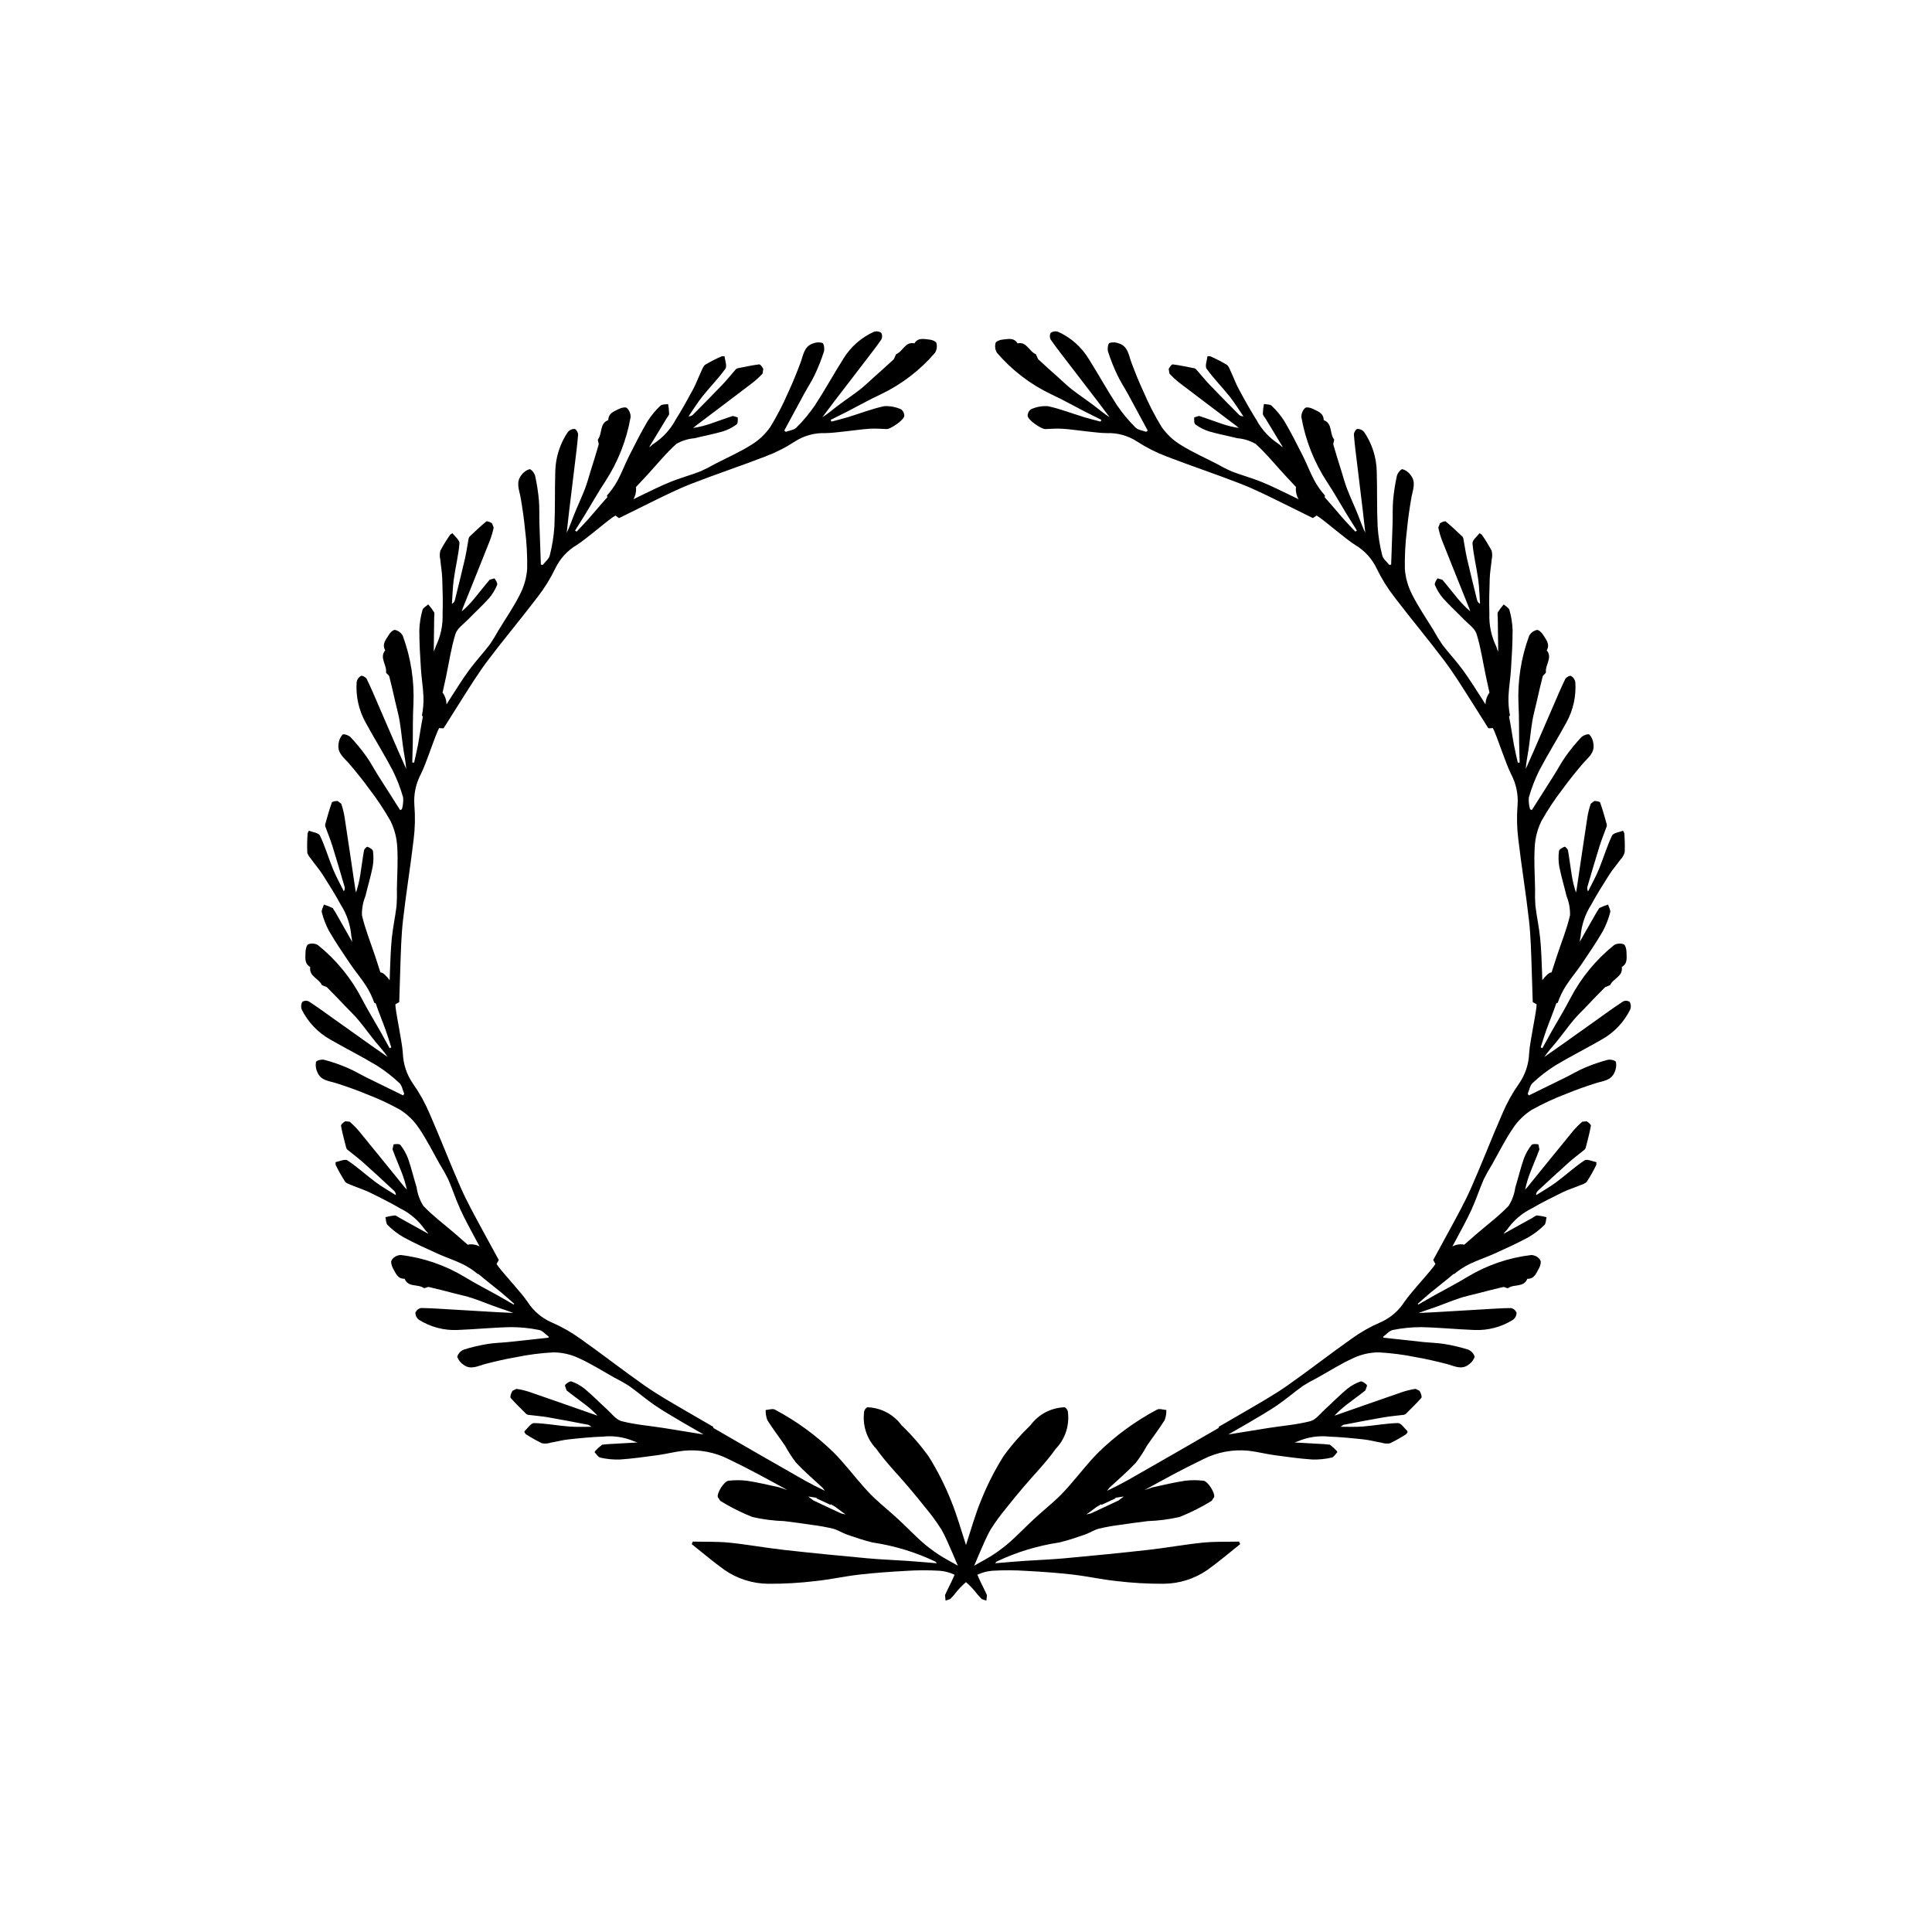
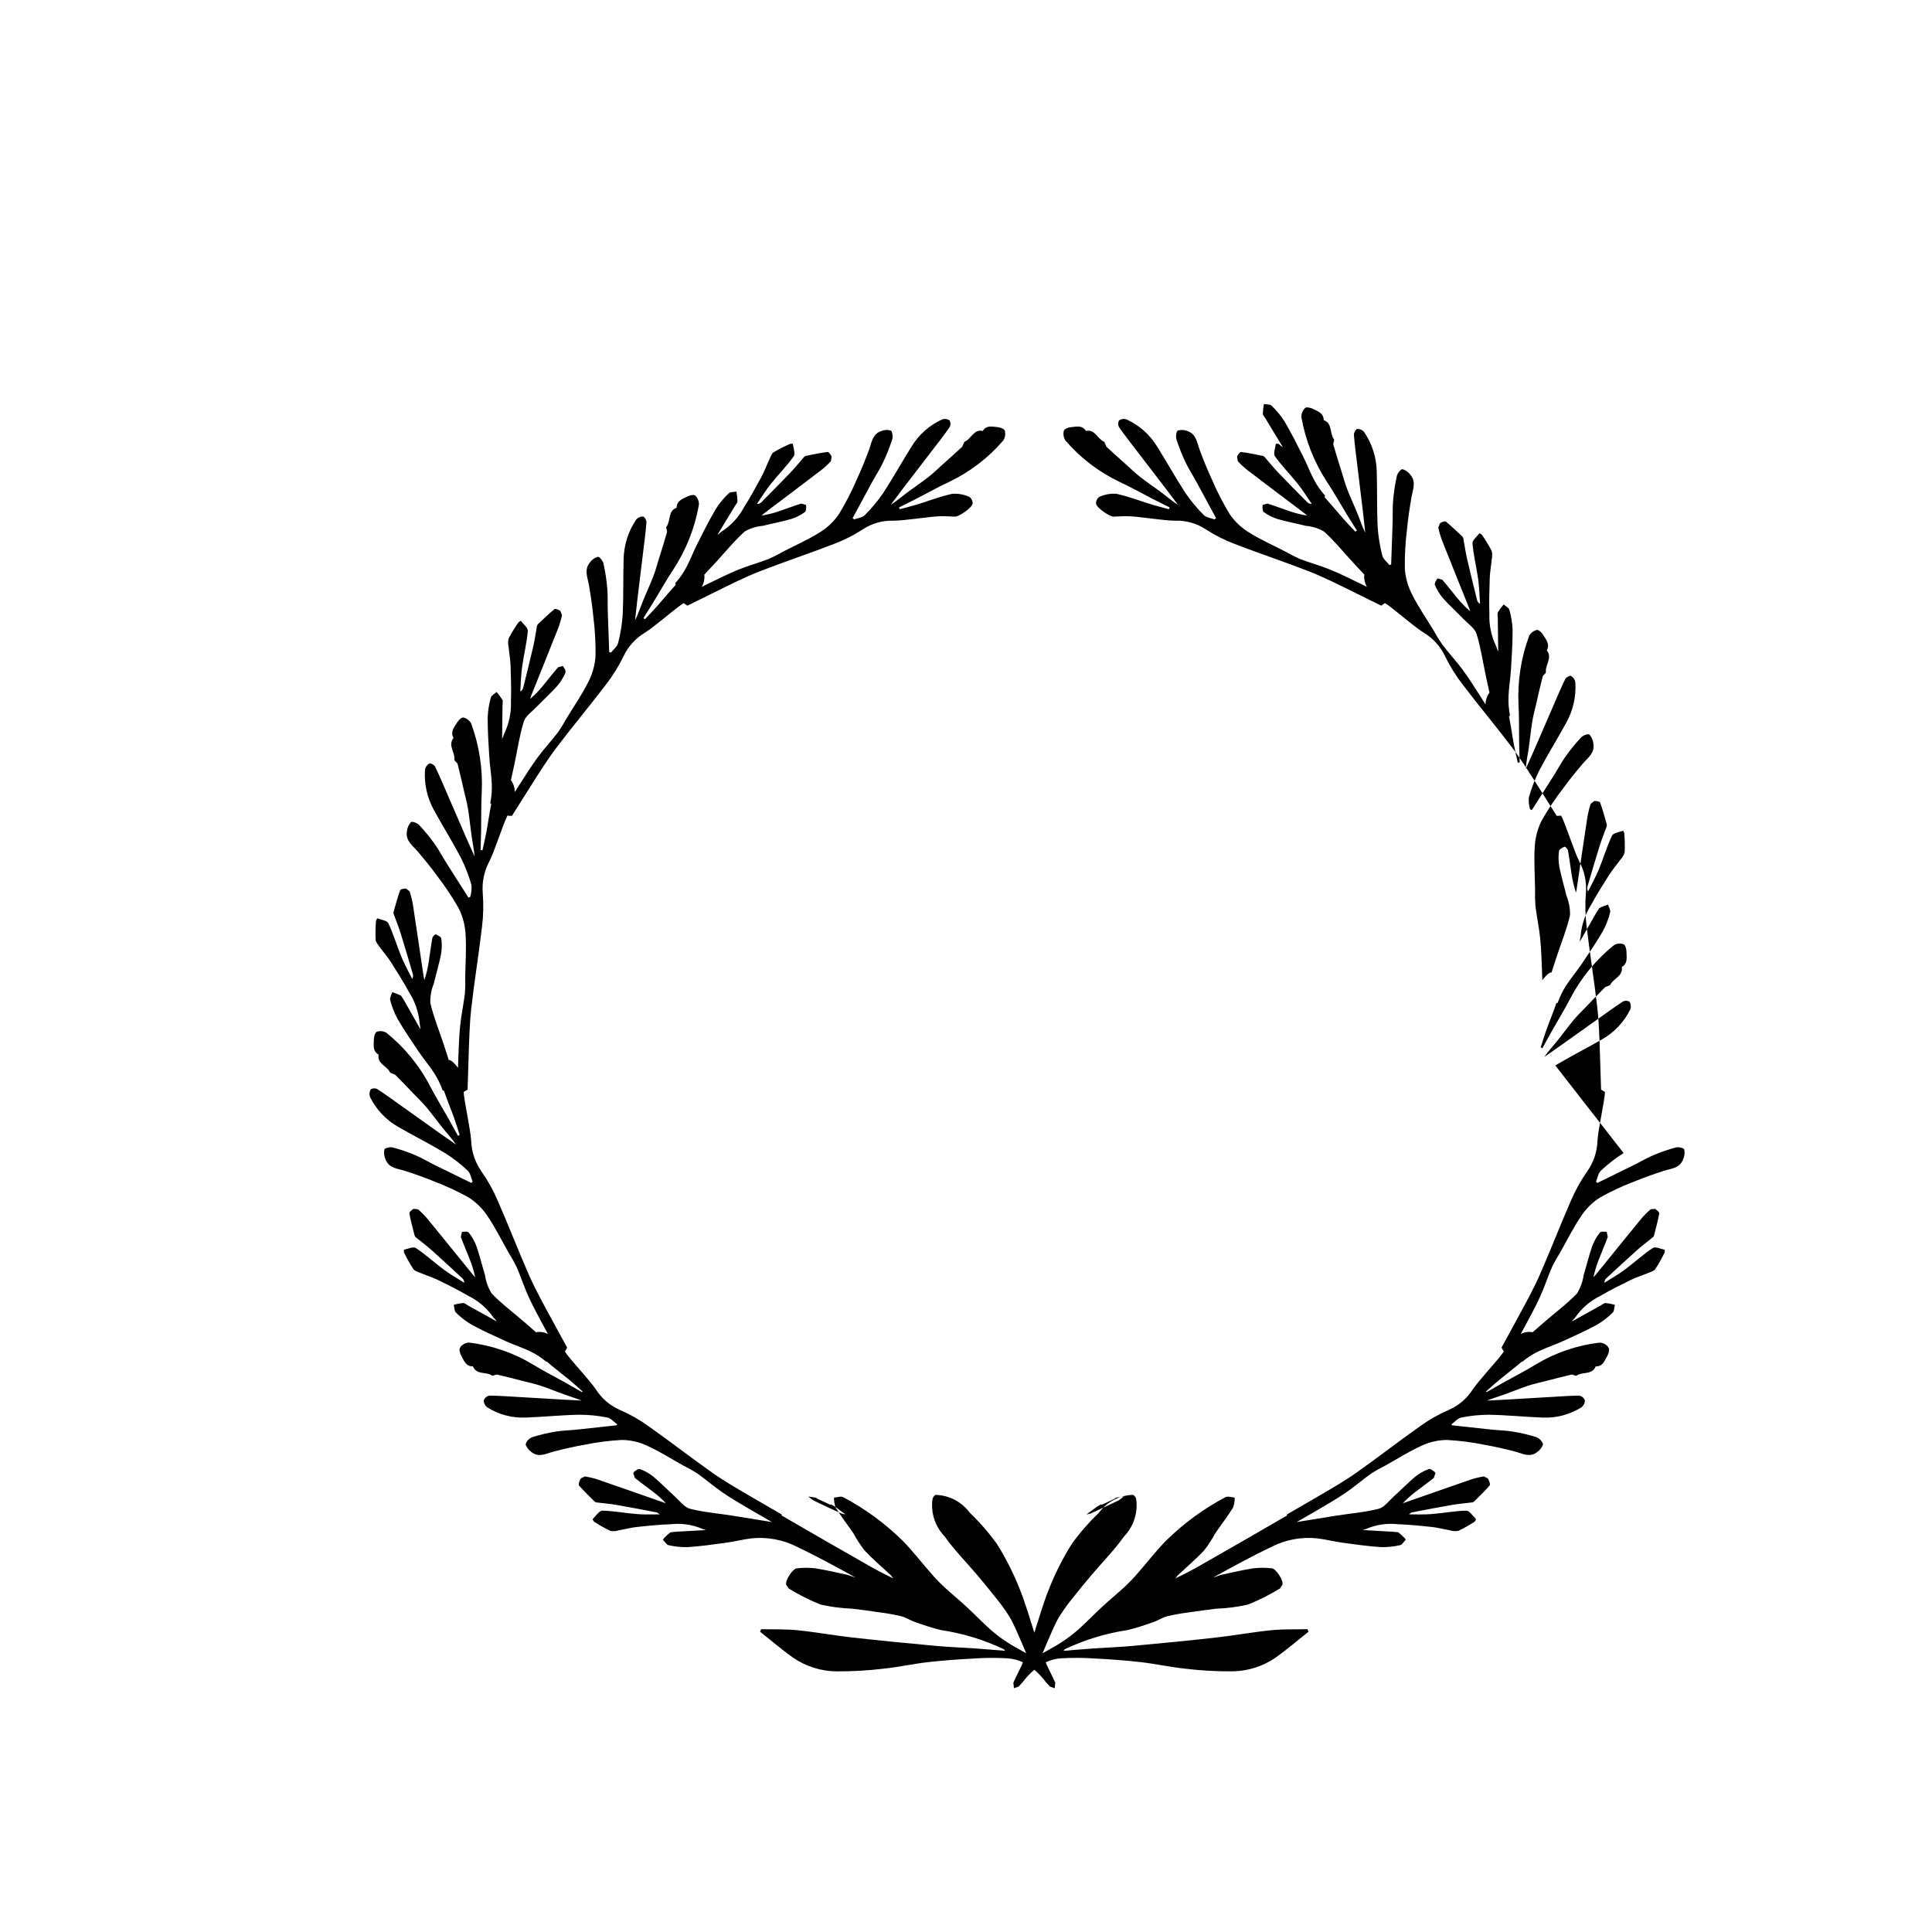
<svg xmlns="http://www.w3.org/2000/svg" fill="#000000" width="800px" height="800px" version="1.1" viewBox="144 144 512 512">
-   <path d="m556.17 426.36c4.051-2.438 8.289-4.547 12.383-6.918v0.004c3.231-1.832 5.836-4.594 7.481-7.926 0.246-0.66 0.188-1.398-0.152-2.016-0.508-0.34-1.16-0.391-1.715-0.129-2.234 1.445-4.387 3.023-6.559 4.57l-9.875 7.031-4.473 3.137c0.984-1.461 2.144-2.691 3.211-4.004 1.551-1.91 2.984-3.914 4.559-5.801 1.07-1.285 2.285-2.434 3.441-3.641 1.629-1.699 3.238-3.418 4.914-5.066l1.32-0.535c0.77-1.793 3.465-2.262 3.09-4.809 1.66-0.938 1.246-2.609 1.238-4.062 0-0.688-0.328-1.812-0.766-1.965l-0.004 0.004c-0.828-0.301-1.746-0.223-2.508 0.219-4.793 3.848-8.734 8.645-11.582 14.09-1.527 2.977-3.297 5.82-4.938 8.734l-2.496 4.527-0.438-0.246c0.48-1.488 0.922-2.992 1.449-4.461 0.867-2.418 1.871-4.801 2.695-7.231l0.359-0.098c0.551-1.598 1.293-3.125 2.203-4.547 1.277-1.977 2.812-3.769 4.133-5.719 1.93-2.856 3.871-5.711 5.613-8.691h-0.004c0.855-1.582 1.516-3.266 1.961-5.008 0.168-0.586-0.344-1.379-0.547-2.074v-0.004c-0.805 0.242-1.586 0.551-2.34 0.926l-0.781 1.234-4.383 7.695 0.004 0.004c0.035-0.5 0.105-0.992 0.219-1.477 0.234-2.953 1.188-5.805 2.777-8.301 1.484-2.731 3.137-5.371 4.805-7.988 0.887-1.391 1.984-2.641 2.949-3.981v-0.004c0.539-0.555 0.934-1.234 1.148-1.977 0.07-1.691 0.035-3.383-0.102-5.066l-0.316-0.641c-1.023 0.395-2.586 0.551-2.945 1.309-1.367 2.879-2.269 5.988-3.492 8.953-0.82 1.988-1.883 3.871-2.836 5.805-0.238-0.375-0.305-0.836-0.176-1.262 1.055-3.586 2.094-7.176 3.211-10.738 0.555-1.773 1.27-3.496 1.898-5.246l0.027-0.449c-0.562-1.945-1.078-3.914-1.77-5.812-0.117-0.316-1.027-0.449-1.562-0.434l-0.941 0.734c-0.387 1.152-0.68 2.332-0.879 3.535-0.977 6.367-1.902 12.742-2.848 19.113l-0.18 0.875-0.004-0.004c-0.512-1.539-0.891-3.117-1.137-4.719-0.352-2.141-0.59-4.297-0.977-6.43-0.074-0.395-0.742-1.055-0.906-0.988-0.57 0.234-1.418 0.684-1.473 1.137-0.188 1.383-0.164 2.781 0.078 4.156 0.516 2.613 1.297 5.168 1.914 7.758 0.66 1.621 0.977 3.363 0.93 5.113-0.871 3.758-2.356 7.356-3.562 11.035l-1.34 4.133-0.117-0.02c-0.59 0.043-1.543 1.008-2.332 2.062l-0.066-2.164c-0.125-2.977-0.191-5.965-0.492-8.922-0.293-2.883-0.914-5.731-1.262-8.609h-0.004c-0.105-1.488-0.137-2.981-0.09-4.473-0.055-3.738-0.332-7.488-0.086-11.203 0.125-2.367 0.727-4.684 1.77-6.816 1.699-3.012 3.617-5.894 5.734-8.629 1.633-2.262 3.402-4.422 5.203-6.551 1.324-1.559 3.211-2.781 2.844-5.238h-0.004c-0.07-0.918-0.438-1.789-1.047-2.484-0.332-0.285-1.672 0.184-2.168 0.707-1.492 1.582-2.871 3.266-4.133 5.039-1.137 1.59-2.047 3.344-3.094 5l-5.879 9.258-0.465-0.215v-0.004c-0.301-1.012-0.414-2.07-0.328-3.121 0.703-2.488 1.641-4.902 2.793-7.215 2.238-4.262 4.801-8.344 7.109-12.566 1.84-3.285 2.68-7.039 2.418-10.793-0.117-0.688-0.535-1.289-1.137-1.637-0.332-0.16-1.309 0.352-1.527 0.805-1.184 2.434-2.227 4.945-3.309 7.434l-4.902 11.316-2.258 5.09c0.109-1.777 0.48-3.453 0.734-5.144 0.363-2.465 0.586-4.949 0.984-7.406 0.27-1.668 0.73-3.309 1.109-4.961 0.539-2.328 1.051-4.664 1.652-6.973 0.117-0.445 0.906-0.828 0.863-1.168-0.242-1.945 1.824-3.793 0.223-5.769 0.949-1.691-0.246-2.898-0.98-4.133-0.348-0.586-1.188-1.371-1.637-1.27h-0.012c-0.867 0.195-1.609 0.758-2.035 1.539-2.16 5.836-3.117 12.047-2.824 18.262 0.188 3.367 0.105 6.746 0.164 10.121l0.141 5.211-0.496 0.02c-0.336-1.531-0.715-3.051-1-4.594-0.473-2.535-0.805-5.106-1.324-7.625l0.258-0.27c-0.332-1.672-0.465-3.371-0.398-5.07 0.102-2.375 0.512-4.734 0.656-7.109 0.219-3.477 0.441-6.961 0.434-10.441v-0.004c-0.062-1.805-0.344-3.594-0.84-5.332-0.152-0.59-0.988-0.992-1.512-1.477v-0.004c-0.566 0.641-1.078 1.324-1.535 2.047-0.203 0.383-0.051 0.977-0.043 1.477l0.117 8.93c-0.332-0.449-0.328-0.984-0.555-1.379h0.004c-1.289-2.676-1.902-5.621-1.789-8.586-0.102-3.129-0.016-6.273 0.094-9.41 0.059-1.668 0.367-3.324 0.52-4.988 0.18-0.762 0.176-1.551-0.012-2.309-0.785-1.477-1.66-2.906-2.621-4.277l-0.598-0.375c-0.676 0.887-1.934 1.859-1.859 2.707 0.277 3.195 1.07 6.34 1.512 9.523 0.301 2.141 0.336 4.32 0.488 6.484v-0.004c-0.391-0.195-0.68-0.555-0.781-0.98-0.898-3.629-1.812-7.254-2.648-10.902-0.414-1.812-0.672-3.668-1.008-5.504l-0.203-0.402c-1.461-1.359-2.887-2.766-4.434-4.016-0.258-0.207-1.102 0.168-1.551 0.469l-0.434 1.133c0.246 1.191 0.59 2.356 1.023 3.492 2.363 5.965 4.769 11.91 7.152 17.863l0.285 0.844h0.004c-1.211-1.039-2.328-2.184-3.344-3.418-1.371-1.641-2.664-3.352-4.062-4.965l-1.27-0.359c-0.367 0.504-0.871 1.348-0.688 1.766l0.004-0.004c0.527 1.273 1.254 2.457 2.152 3.508 1.754 1.957 3.703 3.719 5.527 5.606 1.195 1.238 2.894 2.359 3.363 3.871 1.141 3.676 1.684 7.559 2.496 11.344l0.926 4.246-0.102 0.043v0.004c-0.617 0.883-0.953 1.934-0.957 3.016l-1.145-1.812c-1.602-2.477-3.156-4.992-4.902-7.356-1.695-2.305-3.66-4.406-5.402-6.676l0.004-0.004c-0.84-1.219-1.613-2.477-2.32-3.773-1.922-3.16-4.043-6.219-5.699-9.523v-0.004c-1.086-2.106-1.738-4.41-1.914-6.773-0.059-3.496 0.133-6.988 0.57-10.457 0.258-2.812 0.688-5.613 1.16-8.391 0.348-2.043 1.348-4.102-0.203-6.008v-0.004c-0.52-0.742-1.273-1.293-2.141-1.559-0.426-0.062-1.336 1.059-1.496 1.773-0.477 2.152-0.812 4.332-1 6.527-0.172 1.965-0.07 3.957-0.133 5.938l-0.387 11.059-0.504 0.066c-0.641-0.828-1.625-1.562-1.848-2.492v-0.004c-0.648-2.508-1.059-5.074-1.23-7.66-0.23-4.848-0.086-9.711-0.234-14.562-0.074-3.758-1.242-7.414-3.363-10.516-0.445-0.527-1.109-0.816-1.797-0.789-0.363 0.039-0.941 1.008-0.898 1.512 0.211 2.719 0.578 5.422 0.906 8.133l1.492 12.305 0.625 5.562c-0.797-1.578-1.32-3.211-1.957-4.793-0.926-2.301-1.984-4.547-2.879-6.859-0.605-1.57-1.035-3.223-1.539-4.836-0.707-2.277-1.441-4.547-2.086-6.844-0.121-0.441 0.359-1.191 0.148-1.461-1.184-1.535-0.344-4.223-2.703-5.051-0.039-1.957-1.664-2.348-2.914-3.008-0.59-0.312-1.703-0.531-2.039-0.203v0.004c-0.641 0.633-0.992 1.508-0.969 2.41 1.074 6.106 3.371 11.93 6.758 17.121 1.852 2.773 3.477 5.707 5.219 8.559l2.734 4.375-0.414 0.281c-1.055-1.125-2.141-2.227-3.16-3.387-1.668-1.898-3.281-3.859-4.977-5.727l0.102-0.445 0.004 0.004c-1.125-1.25-2.094-2.633-2.887-4.117-1.109-2.082-1.941-4.32-3.008-6.43-1.559-3.086-3.117-6.184-4.871-9.156-0.957-1.504-2.098-2.883-3.394-4.102-0.426-0.422-1.344-0.316-2.035-0.453-0.164 0.848-0.258 1.707-0.281 2.574 0.016 0.438 0.449 0.863 0.707 1.285l4.586 7.566c-0.504-0.207-0.777-0.664-1.164-0.883h-0.004c-2.453-1.598-4.461-3.789-5.844-6.371-1.66-2.621-3.164-5.352-4.641-8.094-0.793-1.453-1.359-3.035-2.066-4.539-0.324-0.699-0.602-1.602-1.168-1.965-1.418-0.84-2.883-1.59-4.394-2.242h-0.691c-0.133 1.121-0.719 2.629-0.23 3.312 1.844 2.582 4.098 4.84 6.074 7.324 1.328 1.668 2.457 3.512 3.672 5.277h-0.004c-0.43 0.047-0.859-0.105-1.164-0.418-2.59-2.621-5.191-5.227-7.734-7.891-1.266-1.328-2.418-2.773-3.629-4.156l-0.371-0.234c-1.926-0.375-3.852-0.809-5.797-1.047-0.328-0.039-0.859 0.734-1.094 1.23l0.203 1.203c0.809 0.883 1.688 1.695 2.629 2.434 5.012 3.828 10.055 7.613 15.082 11.414l0.668 0.57v-0.004c-1.555-0.238-3.086-0.613-4.57-1.125-1.996-0.664-3.957-1.434-5.965-2.059l-1.266 0.375c-0.059 0.633-0.066 1.621 0.301 1.879 1.094 0.801 2.309 1.422 3.602 1.836 2.481 0.727 5.031 1.188 7.539 1.82 1.695 0.137 3.34 0.648 4.812 1.496 2.82 2.527 5.231 5.551 7.828 8.352l2.922 3.129-0.07 0.094v0.004c-0.086 1.074 0.16 2.152 0.699 3.09l-1.887-0.93c-2.613-1.25-5.207-2.562-7.883-3.648-2.609-1.059-5.34-1.797-7.969-2.801-1.328-0.59-2.621-1.25-3.879-1.977-3.231-1.668-6.578-3.141-9.648-5.074-1.992-1.219-3.707-2.84-5.039-4.762-1.805-2.961-3.398-6.051-4.758-9.242-1.191-2.539-2.234-5.16-3.223-7.793-0.727-1.934-0.906-4.231-3.191-5.023h-0.004c-0.824-0.355-1.742-0.418-2.609-0.18-0.395 0.172-0.609 1.621-0.387 2.316 0.668 2.094 1.48 4.137 2.422 6.117 0.836 1.773 1.926 3.418 2.867 5.141l5.223 9.66-0.402 0.328c-0.961-0.363-2.172-0.461-2.832-1.137-1.816-1.801-3.457-3.773-4.898-5.887-2.625-4.016-4.949-8.25-7.508-12.312-1.93-3.164-4.769-5.668-8.145-7.188-0.656-0.211-1.371-0.102-1.934 0.293-0.297 0.555-0.297 1.219-0.012 1.777 1.543 2.207 3.215 4.324 4.852 6.461l7.457 9.711 3.324 4.418c-1.473-0.918-2.742-2.031-4.078-3.043-1.945-1.469-3.977-2.816-5.902-4.312-1.309-1.016-2.496-2.195-3.738-3.305-1.75-1.566-3.519-3.109-5.223-4.723l-0.605-1.328c-1.781-0.676-2.418-3.426-4.848-2.863-1.016-1.652-2.602-1.109-4-1.004-0.664 0.051-1.723 0.461-1.84 0.922-0.234 0.875-0.094 1.809 0.383 2.578 3.969 4.633 8.863 8.379 14.371 10.996 2.973 1.371 5.836 3.004 8.758 4.504l4.535 2.269-0.215 0.469c-1.469-0.395-2.949-0.75-4.398-1.191-3.188-0.973-6.316-2.203-9.555-2.898h-0.004c-1.543-0.102-3.09 0.184-4.5 0.828-0.559 0.41-0.883 1.07-0.859 1.766 0.152 1.164 3.676 3.5 4.652 3.469 1.531-0.055 3.066-0.18 4.59-0.082 2.086 0.133 4.16 0.465 6.238 0.68 1.836 0.188 3.68 0.461 5.519 0.477l0.004-0.004c2.832-0.09 5.625 0.688 8 2.234 2.465 1.605 5.098 2.938 7.852 3.969 6.516 2.519 13.156 4.711 19.66 7.254 3.769 1.473 7.406 3.316 11.055 5.102l8.012 3.961 0.977-0.676 0.715 0.457c1.715 1.234 3.324 2.633 4.992 3.938 1.477 1.152 2.91 2.371 4.477 3.375l0.004 0.004c2.481 1.457 4.469 3.617 5.715 6.211 1.301 2.695 2.879 5.25 4.719 7.613 4.301 5.66 8.875 11.098 13.156 16.77 2.481 3.285 4.664 6.816 6.887 10.305l4.856 7.691c0.391 0.027 0.785 0.012 1.176-0.051l0.383 0.777c0.844 1.977 1.512 4.031 2.289 6.047 0.684 1.777 1.297 3.59 2.129 5.289 1.383 2.566 1.996 5.477 1.766 8.383-0.246 3.012-0.176 6.039 0.207 9.039 0.832 7.148 2.016 14.254 2.82 21.406 0.469 4.141 0.562 8.332 0.707 12.508l0.289 9.184 1.027 0.59-0.062 0.867c-0.27 2.144-0.73 4.262-1.082 6.398-0.309 1.883-0.695 3.766-0.836 5.664-0.094 2.906-1.031 5.723-2.699 8.109-1.727 2.449-3.188 5.078-4.359 7.836-2.879 6.555-5.441 13.262-8.332 19.809-1.68 3.789-3.699 7.422-5.672 11.066l-4.363 8.004 0.586 1.059-0.492 0.707c-1.309 1.688-2.766 3.25-4.133 4.887-1.211 1.445-2.484 2.844-3.559 4.391v-0.004c-1.531 2.422-3.75 4.332-6.375 5.477-2.707 1.168-5.273 2.625-7.66 4.352-5.75 4.055-11.305 8.406-17.062 12.441-3.336 2.336-6.887 4.352-10.398 6.406l-7.746 4.492-0.023 0.305-12.09 6.984-12.121 6.93-2.672 1.418-2.691 1.324 0.656-0.836c2.352-2.188 4.805-4.277 7.004-6.621v-0.004c1.078-1.41 2.043-2.902 2.894-4.461 1.559-2.289 3.258-4.481 4.727-6.824 0.309-0.859 0.457-1.762 0.434-2.672-0.828-0.051-1.828-0.438-2.457-0.102-5.734 3.039-11.004 6.887-15.637 11.434-2.637 2.644-4.926 5.66-7.402 8.48-1.078 1.266-2.215 2.473-3.418 3.621-2.008 1.863-4.133 3.594-6.144 5.453-2.144 1.98-4.164 4.098-6.34 6.047-1.398 1.23-2.887 2.363-4.445 3.383-1.48 0.988-3.074 1.793-5.078 2.945l1.188-2.801c1.039-2.285 1.93-4.66 3.184-6.809v-0.004c1.254-1.984 2.641-3.879 4.148-5.68 1.461-1.871 2.981-3.699 4.516-5.508 2.867-3.383 6.012-6.551 8.57-10.168v0.004c2.566-2.66 3.746-6.363 3.191-10.02-0.102-0.402-0.652-1.039-0.895-0.992-3.562 0.133-6.875 1.883-8.984 4.758-2.621 2.512-5.012 5.254-7.141 8.195-2.371 3.773-4.387 7.758-6.031 11.902-1.543 3.781-2.644 7.758-3.918 11.656-1.27-3.902-2.375-7.875-3.918-11.656h0.004c-1.641-4.144-3.66-8.129-6.031-11.902-2.129-2.941-4.519-5.684-7.137-8.195-2.113-2.875-5.422-4.625-8.988-4.758-0.242-0.047-0.789 0.59-0.895 0.992-0.555 3.656 0.625 7.359 3.191 10.02 2.562 3.613 5.707 6.785 8.574 10.168 1.531 1.812 3.055 3.637 4.516 5.508v-0.004c1.508 1.801 2.891 3.695 4.148 5.68 1.254 2.152 2.148 4.527 3.184 6.809l1.188 2.801c-2.008-1.152-3.598-1.957-5.078-2.945l-0.004 0.004c-1.559-1.02-3.047-2.152-4.445-3.383-2.172-1.945-4.195-4.066-6.34-6.047-2.016-1.859-4.141-3.59-6.144-5.453-1.199-1.145-2.34-2.352-3.418-3.613-2.477-2.82-4.766-5.836-7.402-8.48h0.004c-4.637-4.543-9.906-8.395-15.641-11.434-0.625-0.344-1.629 0.047-2.457 0.102-0.023 0.91 0.125 1.816 0.434 2.672 1.469 2.348 3.168 4.535 4.727 6.824 0.848 1.555 1.816 3.047 2.887 4.457 2.199 2.344 4.652 4.434 7.004 6.621l0.656 0.836-2.691-1.324-2.668-1.418-12.121-6.93-12.09-6.984-0.023-0.297-7.746-4.492c-3.512-2.055-7.062-4.07-10.398-6.406-5.762-4.031-11.316-8.387-17.062-12.441h-0.004c-2.383-1.727-4.953-3.184-7.656-4.352-2.625-1.148-4.848-3.055-6.379-5.477-1.074-1.547-2.348-2.949-3.559-4.391-1.371-1.637-2.828-3.199-4.133-4.887l-0.488-0.707 0.582-1.059-4.363-8.004c-1.969-3.644-3.992-7.277-5.672-11.066-2.898-6.551-5.457-13.25-8.332-19.809v0.004c-1.172-2.758-2.633-5.387-4.359-7.836-1.664-2.387-2.602-5.203-2.699-8.113-0.141-1.898-0.527-3.781-0.836-5.664-0.352-2.137-0.805-4.254-1.082-6.398l-0.066-0.871 1.027-0.59 0.289-9.184c0.148-4.176 0.238-8.363 0.707-12.508 0.805-7.152 1.992-14.254 2.82-21.406v0.004c0.379-3 0.445-6.031 0.199-9.043-0.227-2.902 0.383-5.812 1.766-8.379 0.832-1.699 1.449-3.516 2.129-5.289 0.773-2.016 1.441-4.07 2.289-6.047l0.383-0.777c0.391 0.062 0.785 0.078 1.176 0.051l4.856-7.691c2.215-3.488 4.406-7.016 6.887-10.305 4.285-5.676 8.859-11.109 13.16-16.77 1.836-2.367 3.418-4.918 4.715-7.617 1.246-2.59 3.238-4.75 5.715-6.207 1.562-1.008 3-2.227 4.477-3.375 1.668-1.305 3.273-2.703 4.992-3.938l0.715-0.457 0.977 0.676 8.012-3.961c3.648-1.785 7.285-3.629 11.055-5.102 6.508-2.543 13.145-4.734 19.66-7.254l0.008-0.004c2.754-1.031 5.387-2.363 7.848-3.969 2.379-1.547 5.172-2.324 8.004-2.234 1.84-0.02 3.68-0.289 5.519-0.477 2.082-0.215 4.156-0.547 6.238-0.68 1.523-0.102 3.059 0.027 4.59 0.082 0.977 0.035 4.5-2.305 4.652-3.469h0.004c0.023-0.691-0.297-1.348-0.852-1.758-1.41-0.645-2.953-0.93-4.5-0.832-3.238 0.691-6.371 1.922-9.555 2.898-1.453 0.441-2.934 0.797-4.398 1.191l-0.211-0.465 4.535-2.269c2.922-1.5 5.781-3.133 8.754-4.504h-0.004c5.508-2.621 10.406-6.367 14.371-11 0.477-0.766 0.617-1.699 0.383-2.578-0.121-0.461-1.18-0.875-1.84-0.926-1.398-0.105-2.984-0.648-4 1.004-2.43-0.562-3.066 2.188-4.848 2.863l-0.605 1.328c-1.703 1.613-3.469 3.16-5.219 4.727-1.238 1.109-2.434 2.289-3.742 3.305-1.926 1.496-3.957 2.844-5.902 4.312-1.336 1.008-2.606 2.125-4.078 3.043l3.324-4.418 7.457-9.711c1.637-2.144 3.309-4.258 4.852-6.469 0.285-0.555 0.281-1.219-0.012-1.773-0.562-0.391-1.273-0.5-1.926-0.293-3.379 1.52-6.219 4.023-8.148 7.188-2.562 4.066-4.887 8.297-7.512 12.316v-0.004c-1.441 2.117-3.082 4.086-4.898 5.887-0.656 0.676-1.871 0.773-2.832 1.137l-0.402-0.328 5.223-9.66c0.941-1.723 2.031-3.367 2.867-5.141 0.945-1.98 1.75-4.023 2.418-6.113 0.223-0.699 0.008-2.148-0.387-2.316-0.863-0.242-1.785-0.18-2.609 0.18-2.281 0.793-2.461 3.086-3.188 5.019-0.992 2.633-2.031 5.254-3.223 7.793h-0.004c-1.363 3.191-2.957 6.281-4.766 9.242-1.328 1.922-3.043 3.543-5.039 4.762-3.074 1.934-6.418 3.406-9.648 5.074-1.254 0.727-2.551 1.387-3.875 1.977-2.633 1.008-5.359 1.742-7.969 2.801-2.676 1.086-5.269 2.398-7.883 3.652l-1.883 0.93c0.539-0.938 0.781-2.016 0.695-3.094l-0.066-0.094 2.922-3.129c2.594-2.801 5.004-5.824 7.828-8.352h-0.004c1.477-0.848 3.121-1.359 4.816-1.5 2.508-0.633 5.059-1.09 7.535-1.82l0.004 0.004c1.293-0.414 2.508-1.035 3.598-1.84 0.367-0.258 0.359-1.246 0.301-1.879l-1.262-0.371c-2.008 0.625-3.969 1.395-5.965 2.059-1.484 0.512-3.016 0.887-4.57 1.125l0.668-0.57c5.027-3.801 10.07-7.586 15.082-11.414v0.004c0.945-0.738 1.824-1.551 2.633-2.43l0.199-1.211c-0.23-0.496-0.766-1.27-1.094-1.23-1.945 0.238-3.871 0.672-5.801 1.047l-0.371 0.234c-1.211 1.383-2.359 2.832-3.629 4.156-2.543 2.664-5.144 5.273-7.734 7.891v0.004c-0.301 0.309-0.73 0.461-1.16 0.418 1.219-1.766 2.344-3.609 3.672-5.277 1.98-2.484 4.231-4.742 6.074-7.324 0.484-0.684-0.098-2.191-0.23-3.312h-0.695c-1.512 0.648-2.977 1.398-4.391 2.238-0.57 0.363-0.848 1.266-1.172 1.965-0.707 1.504-1.273 3.086-2.062 4.543-1.477 2.738-2.981 5.469-4.641 8.094v-0.004c-1.379 2.582-3.391 4.773-5.844 6.371-0.391 0.219-0.656 0.676-1.164 0.883l4.586-7.566c0.254-0.422 0.688-0.848 0.707-1.285l-0.004-0.004c-0.023-0.863-0.117-1.719-0.281-2.566-0.691 0.137-1.613 0.027-2.031 0.453v-0.004c-1.301 1.223-2.441 2.602-3.398 4.106-1.754 2.973-3.312 6.066-4.871 9.156-1.066 2.109-1.898 4.348-3.008 6.43-0.793 1.48-1.762 2.863-2.887 4.117l0.102 0.445c-1.699 1.867-3.309 3.828-4.981 5.727-1.02 1.16-2.106 2.258-3.16 3.387l-0.414-0.281 2.742-4.383c1.742-2.852 3.367-5.785 5.219-8.559 3.391-5.191 5.688-11.016 6.758-17.121 0.027-0.902-0.324-1.777-0.969-2.41-0.332-0.328-1.445-0.109-2.035 0.203-1.25 0.66-2.875 1.051-2.914 3.008-2.359 0.828-1.523 3.516-2.703 5.051-0.207 0.27 0.273 1.02 0.148 1.461-0.645 2.297-1.379 4.566-2.086 6.844-0.504 1.613-0.93 3.266-1.539 4.836-0.895 2.316-1.953 4.559-2.879 6.859-0.637 1.582-1.16 3.215-1.957 4.793l0.625-5.562 1.492-12.305c0.328-2.707 0.691-5.414 0.906-8.133 0.039-0.504-0.535-1.473-0.898-1.512l-0.004-0.004c-0.688-0.027-1.348 0.262-1.797 0.785-2.117 3.109-3.281 6.766-3.352 10.523-0.148 4.852-0.008 9.715-0.234 14.562-0.172 2.59-0.582 5.152-1.23 7.664-0.227 0.93-1.211 1.668-1.852 2.492l-0.504-0.066-0.387-11.059c-0.059-1.98 0.043-3.969-0.133-5.938l0.004 0.004c-0.188-2.195-0.523-4.375-1-6.527-0.16-0.715-1.074-1.836-1.496-1.773-0.867 0.266-1.621 0.812-2.141 1.559-1.555 1.906-0.555 3.965-0.203 6.008 0.473 2.781 0.898 5.582 1.16 8.391 0.438 3.469 0.629 6.965 0.57 10.457-0.176 2.367-0.828 4.672-1.914 6.777-1.656 3.305-3.773 6.363-5.699 9.523-0.707 1.297-1.48 2.559-2.316 3.773-1.742 2.273-3.703 4.371-5.402 6.676-1.742 2.367-3.301 4.883-4.902 7.356l-1.145 1.812v0.004c-0.004-1.078-0.336-2.129-0.957-3.016l-0.102-0.043 0.93-4.246c0.805-3.789 1.352-7.668 2.492-11.344 0.469-1.512 2.168-2.633 3.363-3.871 1.824-1.887 3.773-3.652 5.527-5.606v-0.004c0.898-1.047 1.625-2.231 2.152-3.508 0.184-0.418-0.316-1.258-0.688-1.766l-1.27 0.359c-1.402 1.613-2.691 3.324-4.062 4.965l0.004 0.004c-1.012 1.234-2.129 2.379-3.34 3.422l0.266-0.848c2.387-5.953 4.797-11.898 7.152-17.863v0.004c0.438-1.137 0.781-2.309 1.031-3.5l-0.434-1.129c-0.449-0.301-1.293-0.676-1.551-0.469-1.543 1.25-2.973 2.652-4.434 4.016l-0.203 0.402c-0.34 1.832-0.594 3.688-1.008 5.504-0.836 3.644-1.75 7.269-2.648 10.902-0.102 0.426-0.391 0.785-0.785 0.98 0.152-2.16 0.191-4.344 0.488-6.484 0.441-3.188 1.234-6.328 1.512-9.523 0.074-0.844-1.184-1.82-1.859-2.707l-0.598 0.375h0.004c-0.961 1.371-1.836 2.801-2.621 4.277-0.191 0.758-0.195 1.547-0.012 2.309 0.148 1.664 0.461 3.324 0.52 4.988 0.109 3.137 0.203 6.277 0.094 9.41 0.113 2.965-0.504 5.91-1.789 8.586-0.148 0.473-0.336 0.934-0.555 1.379l0.113-8.938c0.008-0.504 0.16-1.094-0.043-1.477h-0.004c-0.453-0.723-0.969-1.406-1.535-2.043-0.523 0.488-1.359 0.891-1.512 1.477-0.496 1.738-0.777 3.531-0.84 5.336-0.008 3.481 0.215 6.965 0.434 10.441 0.148 2.375 0.559 4.734 0.656 7.109h0.004c0.062 1.699-0.07 3.402-0.406 5.07l0.258 0.27c-0.516 2.519-0.852 5.09-1.324 7.625-0.289 1.539-0.668 3.062-1 4.594l-0.492-0.02 0.137-5.211c0.055-3.375-0.027-6.75 0.164-10.121 0.293-6.215-0.664-12.426-2.82-18.262-0.426-0.781-1.168-1.344-2.039-1.535-0.449-0.102-1.293 0.684-1.637 1.27-0.734 1.234-1.93 2.445-0.98 4.133-1.602 1.977 0.465 3.824 0.223 5.769-0.043 0.344 0.746 0.723 0.863 1.168 0.605 2.309 1.109 4.644 1.652 6.973 0.383 1.652 0.844 3.289 1.109 4.961 0.398 2.457 0.617 4.945 0.984 7.406 0.25 1.691 0.621 3.371 0.734 5.144l-2.258-5.09-4.898-11.316c-1.078-2.488-2.125-4.996-3.309-7.434-0.223-0.453-1.195-0.969-1.527-0.805-0.605 0.348-1.023 0.945-1.141 1.637-0.262 3.754 0.578 7.508 2.418 10.793 2.309 4.227 4.871 8.305 7.109 12.566 1.152 2.312 2.09 4.727 2.793 7.215 0.086 1.051-0.027 2.109-0.328 3.121l-0.465 0.223-5.883-9.246c-1.047-1.66-1.953-3.414-3.094-5.004-1.258-1.77-2.641-3.453-4.129-5.039-0.496-0.523-1.84-0.996-2.168-0.707l-0.004 0.004c-0.605 0.691-0.973 1.562-1.047 2.481-0.371 2.465 1.52 3.688 2.844 5.238 1.801 2.125 3.57 4.285 5.203 6.551 2.117 2.734 4.035 5.621 5.738 8.633 1.039 2.129 1.641 4.449 1.766 6.816 0.246 3.715-0.031 7.465-0.086 11.203 0.047 1.488 0.016 2.981-0.09 4.469-0.348 2.879-0.973 5.727-1.266 8.609-0.301 2.961-0.367 5.945-0.492 8.922l-0.066 2.16c-0.789-1.059-1.738-2.019-2.332-2.066l-0.113 0.023-1.34-4.133c-1.207-3.672-2.691-7.277-3.562-11.031-0.047-1.75 0.27-3.492 0.93-5.113 0.613-2.594 1.391-5.148 1.91-7.758 0.238-1.371 0.266-2.773 0.078-4.152-0.055-0.457-0.906-0.906-1.473-1.137-0.16-0.066-0.832 0.594-0.906 0.988-0.387 2.121-0.625 4.281-0.977 6.418-0.246 1.602-0.629 3.18-1.137 4.719l-0.184-0.875c-0.945-6.367-1.875-12.742-2.848-19.109-0.199-1.199-0.492-2.383-0.879-3.535l-0.941-0.734c-0.535-0.012-1.441 0.117-1.559 0.434-0.695 1.898-1.211 3.867-1.77 5.812l0.027 0.449c0.633 1.75 1.344 3.469 1.898 5.246 1.117 3.562 2.152 7.152 3.211 10.738h-0.004c0.125 0.426 0.062 0.887-0.176 1.262-0.953-1.93-2.016-3.816-2.836-5.805-1.219-2.961-2.121-6.07-3.484-8.949-0.367-0.762-1.926-0.918-2.949-1.312l-0.324 0.641c-0.137 1.688-0.172 3.379-0.102 5.066 0.051 0.688 0.699 1.355 1.148 1.98 0.965 1.344 2.062 2.59 2.949 3.981 1.668 2.621 3.324 5.258 4.805 7.988 1.59 2.496 2.547 5.348 2.777 8.301 0.113 0.484 0.184 0.98 0.219 1.477l-4.375-7.699-0.781-1.234c-0.75-0.375-1.531-0.684-2.336-0.922-0.203 0.699-0.715 1.492-0.547 2.074 0.445 1.742 1.102 3.426 1.957 5.008 1.738 2.981 3.68 5.836 5.609 8.691 1.32 1.949 2.856 3.742 4.133 5.719 0.914 1.422 1.652 2.949 2.207 4.547l0.355 0.094c0.824 2.43 1.828 4.809 2.695 7.231 0.527 1.469 0.969 2.973 1.449 4.461l-0.43 0.25-2.5-4.527c-1.645-2.914-3.414-5.758-4.938-8.734-2.848-5.445-6.789-10.242-11.582-14.09-0.762-0.441-1.684-0.52-2.512-0.219-0.434 0.156-0.758 1.277-0.758 1.965-0.008 1.449-0.422 3.125 1.238 4.062-0.375 2.547 2.316 3.016 3.09 4.809l1.312 0.535c1.672 1.648 3.285 3.367 4.914 5.066 1.156 1.211 2.375 2.356 3.441 3.641 1.57 1.887 3.008 3.891 4.559 5.801 1.066 1.309 2.223 2.543 3.211 4.004l-4.484-3.137-9.875-7.031c-2.168-1.547-4.32-3.125-6.555-4.57-0.555-0.262-1.203-0.215-1.711 0.129-0.344 0.617-0.398 1.355-0.156 2.016 1.648 3.328 4.254 6.09 7.488 7.918 4.094 2.367 8.328 4.477 12.383 6.918 2.148 1.352 4.16 2.914 6.008 4.656 0.699 0.637 0.875 1.879 1.289 2.848l-0.289 0.438-9.668-4.734c-1.723-0.855-3.387-1.863-5.152-2.609-1.969-0.84-3.992-1.535-6.059-2.086-0.688-0.18-2.07 0.141-2.211 0.559-0.172 0.91-0.051 1.852 0.348 2.684 0.922 2.305 3.148 2.332 5.062 2.953 2.606 0.844 5.203 1.738 7.731 2.793v0.004c3.184 1.195 6.269 2.629 9.234 4.289 1.969 1.262 3.648 2.922 4.938 4.875 2.074 3.043 3.723 6.394 5.551 9.617 0.789 1.25 1.516 2.543 2.168 3.871 1.148 2.644 2.043 5.414 3.242 8.035 1.227 2.691 2.672 5.277 4.059 7.887l1.023 1.883v0.004c-0.926-0.492-1.984-0.668-3.019-0.504l-0.086 0.078-3.223-2.812c-2.879-2.492-5.953-4.769-8.582-7.512h-0.004c-0.922-1.484-1.527-3.144-1.77-4.875-0.781-2.547-1.398-5.148-2.266-7.656h-0.004c-0.48-1.297-1.16-2.508-2.016-3.594-0.273-0.359-1.227-0.289-1.832-0.18l-0.277 1.332c0.738 2.027 1.617 4.004 2.394 6.019 0.594 1.504 1.062 3.059 1.395 4.641l-0.594-0.648c-4.008-4.934-8-9.883-12.027-14.797-0.773-0.918-1.617-1.77-2.527-2.551l-1.172-0.121c-0.465 0.273-1.176 0.875-1.117 1.211 0.359 1.996 0.906 3.953 1.406 5.918l0.25 0.367c1.418 1.156 2.891 2.246 4.254 3.461 2.742 2.445 5.434 4.953 8.133 7.449l0.004 0.004c0.324 0.301 0.5 0.73 0.48 1.172-1.785-1.137-3.637-2.176-5.34-3.434-2.523-1.871-4.859-4.047-7.469-5.769-0.691-0.457-2.106 0.246-3.18 0.465l0.043 0.723h0.004c0.727 1.508 1.551 2.969 2.461 4.379 0.391 0.559 1.277 0.781 1.977 1.074 1.496 0.625 3.059 1.109 4.516 1.812 2.742 1.34 5.477 2.707 8.117 4.242 2.617 1.281 4.867 3.207 6.539 5.598 0.238 0.387 0.695 0.633 0.93 1.145l-7.606-4.219c-0.43-0.238-0.867-0.648-1.289-0.641-0.832 0.086-1.656 0.242-2.461 0.469 0.176 0.707 0.137 1.66 0.574 2.07 1.254 1.246 2.66 2.332 4.188 3.223 2.981 1.613 6.074 3.008 9.156 4.406 2.106 0.957 4.32 1.664 6.402 2.668 1.496 0.727 2.894 1.633 4.164 2.699l0.137-0.043c1.961 1.68 4.023 3.25 6.023 4.887 1.188 0.973 2.316 2.016 3.477 3.031l-0.117 0.215-4.406-2.523c-2.867-1.602-5.809-3.082-8.605-4.805-5.176-3.125-10.961-5.109-16.969-5.812-0.883 0.039-1.707 0.465-2.254 1.164l-0.047 0.156-0.074 0.078c-0.293 0.363-0.008 1.496 0.332 2.086 0.723 1.242 1.211 2.894 3.098 2.805 0.957 2.379 3.492 1.332 5.055 2.449 0.273 0.195 0.961-0.352 1.395-0.254 2.258 0.504 4.496 1.109 6.742 1.688 1.594 0.41 3.211 0.738 4.769 1.262 2.289 0.766 4.523 1.707 6.805 2.504 1.336 0.465 2.695 0.879 4.039 1.422l-4.566-0.227-11.965-0.707c-2.633-0.152-5.266-0.344-7.902-0.379l0.004 0.004c-0.566 0.086-1.059 0.426-1.344 0.918l-0.18 0.344h0.004c0.012 0.703 0.332 1.363 0.875 1.805 3.094 1.965 6.715 2.926 10.375 2.746 4.688-0.18 9.363-0.656 14.051-0.75 2.508 0 5.012 0.25 7.473 0.75 0.914 0.168 1.691 1.137 2.531 1.738l-0.016 0.309-10.523 1.141c-1.902 0.203-3.828 0.227-5.715 0.539v0.004c-2.109 0.344-4.188 0.836-6.223 1.477-0.648 0.27-1.188 0.75-1.523 1.367l-0.207 0.531c0.305 0.863 0.883 1.602 1.648 2.106 1.945 1.473 3.859 0.301 5.805-0.203 2.652-0.68 5.32-1.309 8.012-1.77 3.309-0.688 6.668-1.121 10.043-1.301 2.301 0.023 4.574 0.535 6.66 1.512 3.301 1.484 6.391 3.465 9.574 5.238 1.301 0.645 2.57 1.359 3.797 2.141 2.309 1.645 4.465 3.527 6.805 5.125 2.398 1.641 4.93 3.074 7.426 4.559l5.523 3.184-10.621-1.723c-3.707-0.578-7.484-0.875-11.105-1.801-1.488-0.383-2.688-2.059-3.961-3.211-1.945-1.758-3.777-3.648-5.781-5.324h0.004c-1.059-0.852-2.25-1.52-3.527-1.984-0.414-0.16-1.191 0.414-1.656 0.828l-0.02 0.148-0.102 0.086 0.434 1.285c1.652 1.336 3.391 2.555 5.066 3.856h0.004c1.117 0.867 2.172 1.816 3.148 2.844l-0.336-0.102c-5.902-2.059-11.797-4.141-17.707-6.172-1.121-0.371-2.269-0.645-3.438-0.82l-1.062 0.523-0.102 0.207-0.023 0.031c-0.262 0.484-0.566 1.383-0.348 1.633 1.309 1.512 2.762 2.891 4.172 4.301l0.402 0.184c1.789 0.223 3.594 0.363 5.371 0.668 3.57 0.613 7.129 1.309 10.691 1.992l0.793 0.512c-1.984 0-3.977 0.086-5.945-0.066-3.102-0.242-6.184-0.844-9.285-0.914-0.816-0.02-1.672 1.344-2.508 2.129l0.039 0.062-0.137 0.145 0.402 0.594 0.004 0.004c1.383 0.895 2.82 1.703 4.301 2.418 0.742 0.145 1.508 0.094 2.227-0.145 1.594-0.27 3.172-0.707 4.773-0.879 3.016-0.328 6.039-0.633 9.07-0.738 2.859-0.316 5.754 0.121 8.395 1.266l0.871 0.281-7.996 0.449-1.422 0.148h0.004c-0.672 0.523-1.297 1.098-1.871 1.723l0.051 0.055-0.188 0.176c0.504 0.504 0.949 1.344 1.527 1.461 1.703 0.391 3.449 0.562 5.199 0.504 3.356-0.23 6.699-0.695 10.035-1.156 2.277-0.316 4.523-0.898 6.805-1.164h0.004c4.137-0.41 8.301 0.367 12.008 2.246 5.262 2.519 10.391 5.328 15.543 8.168l-2.152-0.723c-2.856-0.621-5.707-1.309-8.594-1.746-1.609-0.188-3.238-0.188-4.848 0-1.152 0.102-3.109 3.176-2.856 4.32l0.652 1.008c2.707 1.676 5.559 3.109 8.512 4.289 2.777 0.625 5.606 0.988 8.449 1.086 2.445 0.301 4.891 0.625 7.328 0.992v0.004c1.887 0.23 3.754 0.57 5.602 1.008 1.301 0.344 2.481 1.152 3.766 1.594 2.223 0.762 4.461 1.523 6.738 2.07v-0.004c5.766 0.855 11.375 2.566 16.637 5.074l0.367 0.426c-2.777-0.223-5.348-0.453-7.918-0.633-3.465-0.238-6.941-0.352-10.398-0.672-7.418-0.684-14.832-1.402-22.238-2.234-4.836-0.543-9.629-1.434-14.465-1.918-3.195-0.32-6.434-0.203-9.652-0.281l-0.281 0.672c2.894 2.297 5.703 4.719 8.707 6.852l0.004 0.004c3.398 2.344 7.426 3.617 11.559 3.648 4.215 0.027 8.43-0.215 12.617-0.727 3.856-0.402 7.664-1.266 11.52-1.703 4.09-0.469 8.207-0.758 12.316-0.977v-0.004c2.969-0.199 5.949-0.211 8.918-0.039 1.391 0.102 2.75 0.461 4.012 1.055l-0.328 0.77c-0.68 1.57-1.535 3.062-2.203 4.637l0.148 1.461 1.25-0.438 1.07-1.168h-0.004c0.91-1.207 1.945-2.312 3.09-3.301 1.141 0.988 2.176 2.102 3.086 3.309l1.07 1.168 1.25 0.438 0.148-1.461c-0.668-1.574-1.523-3.066-2.203-4.637l-0.332-0.777c1.262-0.598 2.621-0.957 4.012-1.059 2.969-0.172 5.949-0.16 8.918 0.039 4.113 0.215 8.227 0.504 12.316 0.977 3.856 0.441 7.664 1.305 11.52 1.703v0.004c4.188 0.512 8.402 0.754 12.617 0.727 4.133-0.031 8.16-1.305 11.559-3.648 3-2.137 5.812-4.559 8.707-6.852l-0.281-0.672c-3.219 0.078-6.453-0.043-9.652 0.281-4.836 0.488-9.633 1.379-14.465 1.918-7.402 0.832-14.82 1.551-22.238 2.234-3.457 0.32-6.934 0.434-10.398 0.672-2.574 0.18-5.141 0.402-7.918 0.633l0.367-0.426v-0.004c5.266-2.508 10.871-4.219 16.641-5.074 2.281-0.543 4.516-1.309 6.738-2.07 1.285-0.441 2.465-1.25 3.766-1.594v0.004c1.848-0.438 3.715-0.777 5.598-1.008 2.438-0.367 4.883-0.691 7.328-0.992l0.004-0.004c2.844-0.098 5.672-0.465 8.449-1.09 2.957-1.18 5.805-2.613 8.512-4.289l0.652-1.008c0.254-1.145-1.703-4.223-2.856-4.32l0.004 0.004c-1.613-0.191-3.238-0.191-4.848 0-2.887 0.438-5.738 1.121-8.594 1.746l-2.152 0.723c5.152-2.84 10.277-5.652 15.543-8.168h-0.004c3.707-1.879 7.875-2.66 12.012-2.25 2.281 0.266 4.527 0.848 6.805 1.164 3.336 0.461 6.68 0.93 10.035 1.156h0.004c1.746 0.059 3.496-0.109 5.199-0.504 0.578-0.117 1.023-0.953 1.527-1.461l-0.172-0.176 0.051-0.055h-0.004c-0.574-0.621-1.195-1.199-1.863-1.719l-1.422-0.148-7.996-0.449 0.871-0.281c2.641-1.145 5.535-1.582 8.398-1.266 3.023 0.109 6.047 0.41 9.07 0.738 1.602 0.176 3.18 0.605 4.773 0.879 0.715 0.238 1.48 0.289 2.223 0.145 1.484-0.715 2.918-1.523 4.301-2.422l0.402-0.594-0.152-0.164 0.031-0.07c-0.805-0.762-1.664-2.125-2.481-2.106-3.098 0.07-6.184 0.672-9.285 0.914-1.977 0.152-3.965 0.066-5.949 0.066l0.793-0.512c3.562-0.68 7.117-1.379 10.691-1.992 1.777-0.301 3.582-0.445 5.371-0.668l0.402-0.184c1.41-1.41 2.863-2.793 4.172-4.301 0.219-0.25-0.086-1.148-0.348-1.633l-0.027-0.023-0.094-0.207-1.062-0.523h-0.004c-1.168 0.176-2.316 0.449-3.438 0.82-5.91 2.031-11.805 4.113-17.703 6.172l-0.336 0.102h-0.004c0.977-1.027 2.031-1.977 3.148-2.848 1.676-1.305 3.414-2.519 5.066-3.856l0.434-1.285-0.102-0.086-0.031-0.141c-0.461-0.418-1.238-0.992-1.656-0.828-1.273 0.465-2.465 1.137-3.527 1.984-2.004 1.676-3.84 3.57-5.781 5.324-1.273 1.152-2.473 2.828-3.957 3.211-3.629 0.93-7.398 1.223-11.105 1.801l-10.621 1.719 5.535-3.188c2.496-1.484 5.027-2.922 7.426-4.559 2.34-1.594 4.496-3.477 6.805-5.125 1.227-0.781 2.492-1.492 3.797-2.137 3.18-1.77 6.269-3.75 9.574-5.238 2.086-0.977 4.356-1.492 6.656-1.512 3.379 0.176 6.734 0.613 10.047 1.297 2.691 0.461 5.359 1.094 8.012 1.77 1.945 0.496 3.863 1.672 5.805 0.203 0.758-0.504 1.336-1.242 1.637-2.102l-0.207-0.527v-0.004c-0.336-0.613-0.875-1.098-1.523-1.367-2.035-0.637-4.113-1.133-6.223-1.477-1.883-0.312-3.809-0.344-5.715-0.539l-10.523-1.141-0.016-0.309c0.84-0.605 1.617-1.57 2.531-1.738v-0.004c2.461-0.496 4.961-0.746 7.469-0.746 4.688 0.094 9.363 0.57 14.055 0.75v-0.004c3.66 0.18 7.285-0.777 10.375-2.746 0.543-0.441 0.867-1.102 0.879-1.801l-0.18-0.344c-0.285-0.496-0.777-0.832-1.34-0.918-2.637 0.031-5.269 0.227-7.902 0.379l-11.965 0.707-4.566 0.227c1.348-0.543 2.707-0.957 4.039-1.422 2.281-0.797 4.516-1.738 6.805-2.504 1.559-0.523 3.176-0.852 4.769-1.262 2.246-0.574 4.484-1.18 6.742-1.688 0.434-0.102 1.121 0.449 1.395 0.254 1.562-1.117 4.098-0.07 5.055-2.449 1.887 0.09 2.375-1.559 3.098-2.805 0.344-0.59 0.625-1.723 0.332-2.086l-0.078-0.078-0.043-0.16c-0.547-0.699-1.371-1.125-2.258-1.164-6.004 0.703-11.789 2.684-16.961 5.812-2.801 1.723-5.742 3.203-8.605 4.805l-4.406 2.523-0.117-0.215c1.156-1.008 2.289-2.059 3.477-3.031 2.004-1.637 4.062-3.211 6.023-4.887l0.137 0.043h-0.004c1.27-1.066 2.672-1.973 4.164-2.699 2.082-1.004 4.293-1.715 6.402-2.668 3.082-1.398 6.176-2.797 9.156-4.406 1.527-0.895 2.938-1.977 4.191-3.223 0.438-0.41 0.398-1.363 0.574-2.07-0.809-0.227-1.629-0.383-2.465-0.469-0.422-0.012-0.863 0.402-1.285 0.641l-7.609 4.219c0.234-0.512 0.691-0.754 0.93-1.145h0.004c1.668-2.391 3.918-4.316 6.539-5.598 2.641-1.535 5.379-2.902 8.117-4.242 1.457-0.715 3.023-1.191 4.519-1.812 0.695-0.293 1.582-0.516 1.973-1.074 0.906-1.41 1.73-2.871 2.461-4.379l0.043-0.727c-1.07-0.215-2.484-0.922-3.176-0.465-2.613 1.727-4.945 3.898-7.477 5.773-1.699 1.258-3.551 2.297-5.34 3.434v-0.004c-0.02-0.441 0.16-0.871 0.484-1.172 2.703-2.496 5.391-5.004 8.133-7.449 1.367-1.219 2.836-2.305 4.254-3.461l0.25-0.367c0.496-1.969 1.043-3.926 1.402-5.918 0.059-0.332-0.648-0.934-1.117-1.211l-1.172 0.121h0.004c-0.91 0.777-1.754 1.629-2.523 2.547-4.031 4.918-8.02 9.863-12.027 14.797l-0.594 0.648c0.332-1.586 0.797-3.137 1.395-4.641 0.777-2.016 1.652-3.992 2.394-6.019l-0.277-1.332c-0.605-0.105-1.555-0.18-1.828 0.18h-0.004c-0.855 1.082-1.535 2.297-2.016 3.59-0.871 2.512-1.488 5.113-2.266 7.656v0.004c-0.246 1.73-0.848 3.387-1.77 4.871-2.629 2.742-5.707 5.019-8.582 7.512l-3.219 2.805-0.086-0.078-0.004 0.004c-1.035-0.164-2.094 0.012-3.023 0.504l1.023-1.875c1.387-2.609 2.828-5.199 4.059-7.887 1.199-2.621 2.094-5.391 3.242-8.035v-0.004c0.652-1.324 1.379-2.617 2.168-3.867 1.828-3.223 3.477-6.578 5.551-9.617 1.289-1.953 2.969-3.613 4.938-4.875 2.965-1.66 6.047-3.098 9.227-4.293 2.527-1.055 5.129-1.949 7.734-2.793 1.914-0.621 4.141-0.648 5.059-2.953v-0.004c0.402-0.832 0.523-1.773 0.352-2.684-0.141-0.422-1.523-0.742-2.211-0.559-2.066 0.551-4.09 1.246-6.059 2.086-1.766 0.746-3.426 1.754-5.152 2.609l-9.668 4.734-0.289-0.438c0.414-0.965 0.59-2.215 1.289-2.848l0.004 0.004c1.848-1.746 3.859-3.305 6.008-4.66zm-189.23 118.72c-2.473-1.137-4.945-2.273-7.394-3.457l-1.375-1.035 2.125 0.32 0.227 0.238 3.57 1.652 0.074-0.16 1.109 0.637 2.82 2.078zm73.512-3.457c-2.449 1.184-4.922 2.316-7.394 3.457l-1.156 0.277 2.82-2.078 1.109-0.637 0.078 0.16 3.57-1.652 0.219-0.242 2.125-0.32z" />
+   <path d="m556.17 426.36c4.051-2.438 8.289-4.547 12.383-6.918v0.004c3.231-1.832 5.836-4.594 7.481-7.926 0.246-0.66 0.188-1.398-0.152-2.016-0.508-0.34-1.16-0.391-1.715-0.129-2.234 1.445-4.387 3.023-6.559 4.57l-9.875 7.031-4.473 3.137c0.984-1.461 2.144-2.691 3.211-4.004 1.551-1.91 2.984-3.914 4.559-5.801 1.07-1.285 2.285-2.434 3.441-3.641 1.629-1.699 3.238-3.418 4.914-5.066l1.32-0.535c0.77-1.793 3.465-2.262 3.09-4.809 1.66-0.938 1.246-2.609 1.238-4.062 0-0.688-0.328-1.812-0.766-1.965l-0.004 0.004c-0.828-0.301-1.746-0.223-2.508 0.219-4.793 3.848-8.734 8.645-11.582 14.09-1.527 2.977-3.297 5.82-4.938 8.734l-2.496 4.527-0.438-0.246c0.48-1.488 0.922-2.992 1.449-4.461 0.867-2.418 1.871-4.801 2.695-7.231l0.359-0.098c0.551-1.598 1.293-3.125 2.203-4.547 1.277-1.977 2.812-3.769 4.133-5.719 1.93-2.856 3.871-5.711 5.613-8.691h-0.004c0.855-1.582 1.516-3.266 1.961-5.008 0.168-0.586-0.344-1.379-0.547-2.074v-0.004c-0.805 0.242-1.586 0.551-2.34 0.926l-0.781 1.234-4.383 7.695 0.004 0.004c0.035-0.5 0.105-0.992 0.219-1.477 0.234-2.953 1.188-5.805 2.777-8.301 1.484-2.731 3.137-5.371 4.805-7.988 0.887-1.391 1.984-2.641 2.949-3.981v-0.004c0.539-0.555 0.934-1.234 1.148-1.977 0.07-1.691 0.035-3.383-0.102-5.066l-0.316-0.641c-1.023 0.395-2.586 0.551-2.945 1.309-1.367 2.879-2.269 5.988-3.492 8.953-0.82 1.988-1.883 3.871-2.836 5.805-0.238-0.375-0.305-0.836-0.176-1.262 1.055-3.586 2.094-7.176 3.211-10.738 0.555-1.773 1.27-3.496 1.898-5.246l0.027-0.449c-0.562-1.945-1.078-3.914-1.77-5.812-0.117-0.316-1.027-0.449-1.562-0.434l-0.941 0.734c-0.387 1.152-0.68 2.332-0.879 3.535-0.977 6.367-1.902 12.742-2.848 19.113l-0.18 0.875-0.004-0.004c-0.512-1.539-0.891-3.117-1.137-4.719-0.352-2.141-0.59-4.297-0.977-6.43-0.074-0.395-0.742-1.055-0.906-0.988-0.57 0.234-1.418 0.684-1.473 1.137-0.188 1.383-0.164 2.781 0.078 4.156 0.516 2.613 1.297 5.168 1.914 7.758 0.66 1.621 0.977 3.363 0.93 5.113-0.871 3.758-2.356 7.356-3.562 11.035l-1.34 4.133-0.117-0.02c-0.59 0.043-1.543 1.008-2.332 2.062l-0.066-2.164c-0.125-2.977-0.191-5.965-0.492-8.922-0.293-2.883-0.914-5.731-1.262-8.609h-0.004c-0.105-1.488-0.137-2.981-0.09-4.473-0.055-3.738-0.332-7.488-0.086-11.203 0.125-2.367 0.727-4.684 1.77-6.816 1.699-3.012 3.617-5.894 5.734-8.629 1.633-2.262 3.402-4.422 5.203-6.551 1.324-1.559 3.211-2.781 2.844-5.238h-0.004c-0.07-0.918-0.438-1.789-1.047-2.484-0.332-0.285-1.672 0.184-2.168 0.707-1.492 1.582-2.871 3.266-4.133 5.039-1.137 1.59-2.047 3.344-3.094 5l-5.879 9.258-0.465-0.215v-0.004c-0.301-1.012-0.414-2.07-0.328-3.121 0.703-2.488 1.641-4.902 2.793-7.215 2.238-4.262 4.801-8.344 7.109-12.566 1.84-3.285 2.68-7.039 2.418-10.793-0.117-0.688-0.535-1.289-1.137-1.637-0.332-0.16-1.309 0.352-1.527 0.805-1.184 2.434-2.227 4.945-3.309 7.434l-4.902 11.316-2.258 5.09c0.109-1.777 0.48-3.453 0.734-5.144 0.363-2.465 0.586-4.949 0.984-7.406 0.27-1.668 0.73-3.309 1.109-4.961 0.539-2.328 1.051-4.664 1.652-6.973 0.117-0.445 0.906-0.828 0.863-1.168-0.242-1.945 1.824-3.793 0.223-5.769 0.949-1.691-0.246-2.898-0.98-4.133-0.348-0.586-1.188-1.371-1.637-1.27h-0.012c-0.867 0.195-1.609 0.758-2.035 1.539-2.16 5.836-3.117 12.047-2.824 18.262 0.188 3.367 0.105 6.746 0.164 10.121l0.141 5.211-0.496 0.02c-0.336-1.531-0.715-3.051-1-4.594-0.473-2.535-0.805-5.106-1.324-7.625l0.258-0.27c-0.332-1.672-0.465-3.371-0.398-5.07 0.102-2.375 0.512-4.734 0.656-7.109 0.219-3.477 0.441-6.961 0.434-10.441v-0.004c-0.062-1.805-0.344-3.594-0.84-5.332-0.152-0.59-0.988-0.992-1.512-1.477v-0.004c-0.566 0.641-1.078 1.324-1.535 2.047-0.203 0.383-0.051 0.977-0.043 1.477l0.117 8.93c-0.332-0.449-0.328-0.984-0.555-1.379h0.004c-1.289-2.676-1.902-5.621-1.789-8.586-0.102-3.129-0.016-6.273 0.094-9.41 0.059-1.668 0.367-3.324 0.52-4.988 0.18-0.762 0.176-1.551-0.012-2.309-0.785-1.477-1.66-2.906-2.621-4.277l-0.598-0.375c-0.676 0.887-1.934 1.859-1.859 2.707 0.277 3.195 1.07 6.34 1.512 9.523 0.301 2.141 0.336 4.32 0.488 6.484v-0.004c-0.391-0.195-0.68-0.555-0.781-0.98-0.898-3.629-1.812-7.254-2.648-10.902-0.414-1.812-0.672-3.668-1.008-5.504l-0.203-0.402c-1.461-1.359-2.887-2.766-4.434-4.016-0.258-0.207-1.102 0.168-1.551 0.469l-0.434 1.133c0.246 1.191 0.59 2.356 1.023 3.492 2.363 5.965 4.769 11.91 7.152 17.863l0.285 0.844h0.004c-1.211-1.039-2.328-2.184-3.344-3.418-1.371-1.641-2.664-3.352-4.062-4.965l-1.27-0.359c-0.367 0.504-0.871 1.348-0.688 1.766l0.004-0.004c0.527 1.273 1.254 2.457 2.152 3.508 1.754 1.957 3.703 3.719 5.527 5.606 1.195 1.238 2.894 2.359 3.363 3.871 1.141 3.676 1.684 7.559 2.496 11.344l0.926 4.246-0.102 0.043v0.004c-0.617 0.883-0.953 1.934-0.957 3.016l-1.145-1.812c-1.602-2.477-3.156-4.992-4.902-7.356-1.695-2.305-3.66-4.406-5.402-6.676l0.004-0.004c-0.84-1.219-1.613-2.477-2.32-3.773-1.922-3.16-4.043-6.219-5.699-9.523v-0.004c-1.086-2.106-1.738-4.41-1.914-6.773-0.059-3.496 0.133-6.988 0.57-10.457 0.258-2.812 0.688-5.613 1.16-8.391 0.348-2.043 1.348-4.102-0.203-6.008v-0.004c-0.52-0.742-1.273-1.293-2.141-1.559-0.426-0.062-1.336 1.059-1.496 1.773-0.477 2.152-0.812 4.332-1 6.527-0.172 1.965-0.07 3.957-0.133 5.938l-0.387 11.059-0.504 0.066c-0.641-0.828-1.625-1.562-1.848-2.492v-0.004c-0.648-2.508-1.059-5.074-1.23-7.66-0.23-4.848-0.086-9.711-0.234-14.562-0.074-3.758-1.242-7.414-3.363-10.516-0.445-0.527-1.109-0.816-1.797-0.789-0.363 0.039-0.941 1.008-0.898 1.512 0.211 2.719 0.578 5.422 0.906 8.133l1.492 12.305 0.625 5.562c-0.797-1.578-1.32-3.211-1.957-4.793-0.926-2.301-1.984-4.547-2.879-6.859-0.605-1.57-1.035-3.223-1.539-4.836-0.707-2.277-1.441-4.547-2.086-6.844-0.121-0.441 0.359-1.191 0.148-1.461-1.184-1.535-0.344-4.223-2.703-5.051-0.039-1.957-1.664-2.348-2.914-3.008-0.59-0.312-1.703-0.531-2.039-0.203v0.004c-0.641 0.633-0.992 1.508-0.969 2.41 1.074 6.106 3.371 11.93 6.758 17.121 1.852 2.773 3.477 5.707 5.219 8.559l2.734 4.375-0.414 0.281c-1.055-1.125-2.141-2.227-3.16-3.387-1.668-1.898-3.281-3.859-4.977-5.727l0.102-0.445 0.004 0.004c-1.125-1.25-2.094-2.633-2.887-4.117-1.109-2.082-1.941-4.32-3.008-6.43-1.559-3.086-3.117-6.184-4.871-9.156-0.957-1.504-2.098-2.883-3.394-4.102-0.426-0.422-1.344-0.316-2.035-0.453-0.164 0.848-0.258 1.707-0.281 2.574 0.016 0.438 0.449 0.863 0.707 1.285l4.586 7.566c-0.504-0.207-0.777-0.664-1.164-0.883h-0.004h-0.691c-0.133 1.121-0.719 2.629-0.23 3.312 1.844 2.582 4.098 4.84 6.074 7.324 1.328 1.668 2.457 3.512 3.672 5.277h-0.004c-0.43 0.047-0.859-0.105-1.164-0.418-2.59-2.621-5.191-5.227-7.734-7.891-1.266-1.328-2.418-2.773-3.629-4.156l-0.371-0.234c-1.926-0.375-3.852-0.809-5.797-1.047-0.328-0.039-0.859 0.734-1.094 1.23l0.203 1.203c0.809 0.883 1.688 1.695 2.629 2.434 5.012 3.828 10.055 7.613 15.082 11.414l0.668 0.57v-0.004c-1.555-0.238-3.086-0.613-4.57-1.125-1.996-0.664-3.957-1.434-5.965-2.059l-1.266 0.375c-0.059 0.633-0.066 1.621 0.301 1.879 1.094 0.801 2.309 1.422 3.602 1.836 2.481 0.727 5.031 1.188 7.539 1.82 1.695 0.137 3.34 0.648 4.812 1.496 2.82 2.527 5.231 5.551 7.828 8.352l2.922 3.129-0.07 0.094v0.004c-0.086 1.074 0.16 2.152 0.699 3.09l-1.887-0.93c-2.613-1.25-5.207-2.562-7.883-3.648-2.609-1.059-5.34-1.797-7.969-2.801-1.328-0.59-2.621-1.25-3.879-1.977-3.231-1.668-6.578-3.141-9.648-5.074-1.992-1.219-3.707-2.84-5.039-4.762-1.805-2.961-3.398-6.051-4.758-9.242-1.191-2.539-2.234-5.16-3.223-7.793-0.727-1.934-0.906-4.231-3.191-5.023h-0.004c-0.824-0.355-1.742-0.418-2.609-0.18-0.395 0.172-0.609 1.621-0.387 2.316 0.668 2.094 1.48 4.137 2.422 6.117 0.836 1.773 1.926 3.418 2.867 5.141l5.223 9.66-0.402 0.328c-0.961-0.363-2.172-0.461-2.832-1.137-1.816-1.801-3.457-3.773-4.898-5.887-2.625-4.016-4.949-8.25-7.508-12.312-1.93-3.164-4.769-5.668-8.145-7.188-0.656-0.211-1.371-0.102-1.934 0.293-0.297 0.555-0.297 1.219-0.012 1.777 1.543 2.207 3.215 4.324 4.852 6.461l7.457 9.711 3.324 4.418c-1.473-0.918-2.742-2.031-4.078-3.043-1.945-1.469-3.977-2.816-5.902-4.312-1.309-1.016-2.496-2.195-3.738-3.305-1.75-1.566-3.519-3.109-5.223-4.723l-0.605-1.328c-1.781-0.676-2.418-3.426-4.848-2.863-1.016-1.652-2.602-1.109-4-1.004-0.664 0.051-1.723 0.461-1.84 0.922-0.234 0.875-0.094 1.809 0.383 2.578 3.969 4.633 8.863 8.379 14.371 10.996 2.973 1.371 5.836 3.004 8.758 4.504l4.535 2.269-0.215 0.469c-1.469-0.395-2.949-0.75-4.398-1.191-3.188-0.973-6.316-2.203-9.555-2.898h-0.004c-1.543-0.102-3.09 0.184-4.5 0.828-0.559 0.41-0.883 1.07-0.859 1.766 0.152 1.164 3.676 3.5 4.652 3.469 1.531-0.055 3.066-0.18 4.59-0.082 2.086 0.133 4.16 0.465 6.238 0.68 1.836 0.188 3.68 0.461 5.519 0.477l0.004-0.004c2.832-0.09 5.625 0.688 8 2.234 2.465 1.605 5.098 2.938 7.852 3.969 6.516 2.519 13.156 4.711 19.66 7.254 3.769 1.473 7.406 3.316 11.055 5.102l8.012 3.961 0.977-0.676 0.715 0.457c1.715 1.234 3.324 2.633 4.992 3.938 1.477 1.152 2.91 2.371 4.477 3.375l0.004 0.004c2.481 1.457 4.469 3.617 5.715 6.211 1.301 2.695 2.879 5.25 4.719 7.613 4.301 5.66 8.875 11.098 13.156 16.77 2.481 3.285 4.664 6.816 6.887 10.305l4.856 7.691c0.391 0.027 0.785 0.012 1.176-0.051l0.383 0.777c0.844 1.977 1.512 4.031 2.289 6.047 0.684 1.777 1.297 3.59 2.129 5.289 1.383 2.566 1.996 5.477 1.766 8.383-0.246 3.012-0.176 6.039 0.207 9.039 0.832 7.148 2.016 14.254 2.82 21.406 0.469 4.141 0.562 8.332 0.707 12.508l0.289 9.184 1.027 0.59-0.062 0.867c-0.27 2.144-0.73 4.262-1.082 6.398-0.309 1.883-0.695 3.766-0.836 5.664-0.094 2.906-1.031 5.723-2.699 8.109-1.727 2.449-3.188 5.078-4.359 7.836-2.879 6.555-5.441 13.262-8.332 19.809-1.68 3.789-3.699 7.422-5.672 11.066l-4.363 8.004 0.586 1.059-0.492 0.707c-1.309 1.688-2.766 3.25-4.133 4.887-1.211 1.445-2.484 2.844-3.559 4.391v-0.004c-1.531 2.422-3.75 4.332-6.375 5.477-2.707 1.168-5.273 2.625-7.66 4.352-5.75 4.055-11.305 8.406-17.062 12.441-3.336 2.336-6.887 4.352-10.398 6.406l-7.746 4.492-0.023 0.305-12.09 6.984-12.121 6.93-2.672 1.418-2.691 1.324 0.656-0.836c2.352-2.188 4.805-4.277 7.004-6.621v-0.004c1.078-1.41 2.043-2.902 2.894-4.461 1.559-2.289 3.258-4.481 4.727-6.824 0.309-0.859 0.457-1.762 0.434-2.672-0.828-0.051-1.828-0.438-2.457-0.102-5.734 3.039-11.004 6.887-15.637 11.434-2.637 2.644-4.926 5.66-7.402 8.48-1.078 1.266-2.215 2.473-3.418 3.621-2.008 1.863-4.133 3.594-6.144 5.453-2.144 1.98-4.164 4.098-6.34 6.047-1.398 1.23-2.887 2.363-4.445 3.383-1.48 0.988-3.074 1.793-5.078 2.945l1.188-2.801c1.039-2.285 1.93-4.66 3.184-6.809v-0.004c1.254-1.984 2.641-3.879 4.148-5.68 1.461-1.871 2.981-3.699 4.516-5.508 2.867-3.383 6.012-6.551 8.57-10.168v0.004c2.566-2.66 3.746-6.363 3.191-10.02-0.102-0.402-0.652-1.039-0.895-0.992-3.562 0.133-6.875 1.883-8.984 4.758-2.621 2.512-5.012 5.254-7.141 8.195-2.371 3.773-4.387 7.758-6.031 11.902-1.543 3.781-2.644 7.758-3.918 11.656-1.27-3.902-2.375-7.875-3.918-11.656h0.004c-1.641-4.144-3.66-8.129-6.031-11.902-2.129-2.941-4.519-5.684-7.137-8.195-2.113-2.875-5.422-4.625-8.988-4.758-0.242-0.047-0.789 0.59-0.895 0.992-0.555 3.656 0.625 7.359 3.191 10.02 2.562 3.613 5.707 6.785 8.574 10.168 1.531 1.812 3.055 3.637 4.516 5.508v-0.004c1.508 1.801 2.891 3.695 4.148 5.68 1.254 2.152 2.148 4.527 3.184 6.809l1.188 2.801c-2.008-1.152-3.598-1.957-5.078-2.945l-0.004 0.004c-1.559-1.02-3.047-2.152-4.445-3.383-2.172-1.945-4.195-4.066-6.34-6.047-2.016-1.859-4.141-3.59-6.144-5.453-1.199-1.145-2.34-2.352-3.418-3.613-2.477-2.82-4.766-5.836-7.402-8.48h0.004c-4.637-4.543-9.906-8.395-15.641-11.434-0.625-0.344-1.629 0.047-2.457 0.102-0.023 0.91 0.125 1.816 0.434 2.672 1.469 2.348 3.168 4.535 4.727 6.824 0.848 1.555 1.816 3.047 2.887 4.457 2.199 2.344 4.652 4.434 7.004 6.621l0.656 0.836-2.691-1.324-2.668-1.418-12.121-6.93-12.09-6.984-0.023-0.297-7.746-4.492c-3.512-2.055-7.062-4.07-10.398-6.406-5.762-4.031-11.316-8.387-17.062-12.441h-0.004c-2.383-1.727-4.953-3.184-7.656-4.352-2.625-1.148-4.848-3.055-6.379-5.477-1.074-1.547-2.348-2.949-3.559-4.391-1.371-1.637-2.828-3.199-4.133-4.887l-0.488-0.707 0.582-1.059-4.363-8.004c-1.969-3.644-3.992-7.277-5.672-11.066-2.898-6.551-5.457-13.25-8.332-19.809v0.004c-1.172-2.758-2.633-5.387-4.359-7.836-1.664-2.387-2.602-5.203-2.699-8.113-0.141-1.898-0.527-3.781-0.836-5.664-0.352-2.137-0.805-4.254-1.082-6.398l-0.066-0.871 1.027-0.59 0.289-9.184c0.148-4.176 0.238-8.363 0.707-12.508 0.805-7.152 1.992-14.254 2.82-21.406v0.004c0.379-3 0.445-6.031 0.199-9.043-0.227-2.902 0.383-5.812 1.766-8.379 0.832-1.699 1.449-3.516 2.129-5.289 0.773-2.016 1.441-4.07 2.289-6.047l0.383-0.777c0.391 0.062 0.785 0.078 1.176 0.051l4.856-7.691c2.215-3.488 4.406-7.016 6.887-10.305 4.285-5.676 8.859-11.109 13.16-16.77 1.836-2.367 3.418-4.918 4.715-7.617 1.246-2.59 3.238-4.75 5.715-6.207 1.562-1.008 3-2.227 4.477-3.375 1.668-1.305 3.273-2.703 4.992-3.938l0.715-0.457 0.977 0.676 8.012-3.961c3.648-1.785 7.285-3.629 11.055-5.102 6.508-2.543 13.145-4.734 19.66-7.254l0.008-0.004c2.754-1.031 5.387-2.363 7.848-3.969 2.379-1.547 5.172-2.324 8.004-2.234 1.84-0.02 3.68-0.289 5.519-0.477 2.082-0.215 4.156-0.547 6.238-0.68 1.523-0.102 3.059 0.027 4.59 0.082 0.977 0.035 4.5-2.305 4.652-3.469h0.004c0.023-0.691-0.297-1.348-0.852-1.758-1.41-0.645-2.953-0.93-4.5-0.832-3.238 0.691-6.371 1.922-9.555 2.898-1.453 0.441-2.934 0.797-4.398 1.191l-0.211-0.465 4.535-2.269c2.922-1.5 5.781-3.133 8.754-4.504h-0.004c5.508-2.621 10.406-6.367 14.371-11 0.477-0.766 0.617-1.699 0.383-2.578-0.121-0.461-1.18-0.875-1.84-0.926-1.398-0.105-2.984-0.648-4 1.004-2.43-0.562-3.066 2.188-4.848 2.863l-0.605 1.328c-1.703 1.613-3.469 3.16-5.219 4.727-1.238 1.109-2.434 2.289-3.742 3.305-1.926 1.496-3.957 2.844-5.902 4.312-1.336 1.008-2.606 2.125-4.078 3.043l3.324-4.418 7.457-9.711c1.637-2.144 3.309-4.258 4.852-6.469 0.285-0.555 0.281-1.219-0.012-1.773-0.562-0.391-1.273-0.5-1.926-0.293-3.379 1.52-6.219 4.023-8.148 7.188-2.562 4.066-4.887 8.297-7.512 12.316v-0.004c-1.441 2.117-3.082 4.086-4.898 5.887-0.656 0.676-1.871 0.773-2.832 1.137l-0.402-0.328 5.223-9.66c0.941-1.723 2.031-3.367 2.867-5.141 0.945-1.98 1.75-4.023 2.418-6.113 0.223-0.699 0.008-2.148-0.387-2.316-0.863-0.242-1.785-0.18-2.609 0.18-2.281 0.793-2.461 3.086-3.188 5.019-0.992 2.633-2.031 5.254-3.223 7.793h-0.004c-1.363 3.191-2.957 6.281-4.766 9.242-1.328 1.922-3.043 3.543-5.039 4.762-3.074 1.934-6.418 3.406-9.648 5.074-1.254 0.727-2.551 1.387-3.875 1.977-2.633 1.008-5.359 1.742-7.969 2.801-2.676 1.086-5.269 2.398-7.883 3.652l-1.883 0.93c0.539-0.938 0.781-2.016 0.695-3.094l-0.066-0.094 2.922-3.129c2.594-2.801 5.004-5.824 7.828-8.352h-0.004c1.477-0.848 3.121-1.359 4.816-1.5 2.508-0.633 5.059-1.09 7.535-1.82l0.004 0.004c1.293-0.414 2.508-1.035 3.598-1.84 0.367-0.258 0.359-1.246 0.301-1.879l-1.262-0.371c-2.008 0.625-3.969 1.395-5.965 2.059-1.484 0.512-3.016 0.887-4.57 1.125l0.668-0.57c5.027-3.801 10.07-7.586 15.082-11.414v0.004c0.945-0.738 1.824-1.551 2.633-2.43l0.199-1.211c-0.23-0.496-0.766-1.27-1.094-1.23-1.945 0.238-3.871 0.672-5.801 1.047l-0.371 0.234c-1.211 1.383-2.359 2.832-3.629 4.156-2.543 2.664-5.144 5.273-7.734 7.891v0.004c-0.301 0.309-0.73 0.461-1.16 0.418 1.219-1.766 2.344-3.609 3.672-5.277 1.98-2.484 4.231-4.742 6.074-7.324 0.484-0.684-0.098-2.191-0.23-3.312h-0.695c-1.512 0.648-2.977 1.398-4.391 2.238-0.57 0.363-0.848 1.266-1.172 1.965-0.707 1.504-1.273 3.086-2.062 4.543-1.477 2.738-2.981 5.469-4.641 8.094v-0.004c-1.379 2.582-3.391 4.773-5.844 6.371-0.391 0.219-0.656 0.676-1.164 0.883l4.586-7.566c0.254-0.422 0.688-0.848 0.707-1.285l-0.004-0.004c-0.023-0.863-0.117-1.719-0.281-2.566-0.691 0.137-1.613 0.027-2.031 0.453v-0.004c-1.301 1.223-2.441 2.602-3.398 4.106-1.754 2.973-3.312 6.066-4.871 9.156-1.066 2.109-1.898 4.348-3.008 6.43-0.793 1.48-1.762 2.863-2.887 4.117l0.102 0.445c-1.699 1.867-3.309 3.828-4.981 5.727-1.02 1.16-2.106 2.258-3.16 3.387l-0.414-0.281 2.742-4.383c1.742-2.852 3.367-5.785 5.219-8.559 3.391-5.191 5.688-11.016 6.758-17.121 0.027-0.902-0.324-1.777-0.969-2.41-0.332-0.328-1.445-0.109-2.035 0.203-1.25 0.66-2.875 1.051-2.914 3.008-2.359 0.828-1.523 3.516-2.703 5.051-0.207 0.27 0.273 1.02 0.148 1.461-0.645 2.297-1.379 4.566-2.086 6.844-0.504 1.613-0.93 3.266-1.539 4.836-0.895 2.316-1.953 4.559-2.879 6.859-0.637 1.582-1.16 3.215-1.957 4.793l0.625-5.562 1.492-12.305c0.328-2.707 0.691-5.414 0.906-8.133 0.039-0.504-0.535-1.473-0.898-1.512l-0.004-0.004c-0.688-0.027-1.348 0.262-1.797 0.785-2.117 3.109-3.281 6.766-3.352 10.523-0.148 4.852-0.008 9.715-0.234 14.562-0.172 2.59-0.582 5.152-1.23 7.664-0.227 0.93-1.211 1.668-1.852 2.492l-0.504-0.066-0.387-11.059c-0.059-1.98 0.043-3.969-0.133-5.938l0.004 0.004c-0.188-2.195-0.523-4.375-1-6.527-0.16-0.715-1.074-1.836-1.496-1.773-0.867 0.266-1.621 0.812-2.141 1.559-1.555 1.906-0.555 3.965-0.203 6.008 0.473 2.781 0.898 5.582 1.16 8.391 0.438 3.469 0.629 6.965 0.57 10.457-0.176 2.367-0.828 4.672-1.914 6.777-1.656 3.305-3.773 6.363-5.699 9.523-0.707 1.297-1.48 2.559-2.316 3.773-1.742 2.273-3.703 4.371-5.402 6.676-1.742 2.367-3.301 4.883-4.902 7.356l-1.145 1.812v0.004c-0.004-1.078-0.336-2.129-0.957-3.016l-0.102-0.043 0.93-4.246c0.805-3.789 1.352-7.668 2.492-11.344 0.469-1.512 2.168-2.633 3.363-3.871 1.824-1.887 3.773-3.652 5.527-5.606v-0.004c0.898-1.047 1.625-2.231 2.152-3.508 0.184-0.418-0.316-1.258-0.688-1.766l-1.27 0.359c-1.402 1.613-2.691 3.324-4.062 4.965l0.004 0.004c-1.012 1.234-2.129 2.379-3.34 3.422l0.266-0.848c2.387-5.953 4.797-11.898 7.152-17.863v0.004c0.438-1.137 0.781-2.309 1.031-3.5l-0.434-1.129c-0.449-0.301-1.293-0.676-1.551-0.469-1.543 1.25-2.973 2.652-4.434 4.016l-0.203 0.402c-0.34 1.832-0.594 3.688-1.008 5.504-0.836 3.644-1.75 7.269-2.648 10.902-0.102 0.426-0.391 0.785-0.785 0.98 0.152-2.16 0.191-4.344 0.488-6.484 0.441-3.188 1.234-6.328 1.512-9.523 0.074-0.844-1.184-1.82-1.859-2.707l-0.598 0.375h0.004c-0.961 1.371-1.836 2.801-2.621 4.277-0.191 0.758-0.195 1.547-0.012 2.309 0.148 1.664 0.461 3.324 0.52 4.988 0.109 3.137 0.203 6.277 0.094 9.41 0.113 2.965-0.504 5.91-1.789 8.586-0.148 0.473-0.336 0.934-0.555 1.379l0.113-8.938c0.008-0.504 0.16-1.094-0.043-1.477h-0.004c-0.453-0.723-0.969-1.406-1.535-2.043-0.523 0.488-1.359 0.891-1.512 1.477-0.496 1.738-0.777 3.531-0.84 5.336-0.008 3.481 0.215 6.965 0.434 10.441 0.148 2.375 0.559 4.734 0.656 7.109h0.004c0.062 1.699-0.07 3.402-0.406 5.07l0.258 0.27c-0.516 2.519-0.852 5.09-1.324 7.625-0.289 1.539-0.668 3.062-1 4.594l-0.492-0.02 0.137-5.211c0.055-3.375-0.027-6.75 0.164-10.121 0.293-6.215-0.664-12.426-2.82-18.262-0.426-0.781-1.168-1.344-2.039-1.535-0.449-0.102-1.293 0.684-1.637 1.27-0.734 1.234-1.93 2.445-0.98 4.133-1.602 1.977 0.465 3.824 0.223 5.769-0.043 0.344 0.746 0.723 0.863 1.168 0.605 2.309 1.109 4.644 1.652 6.973 0.383 1.652 0.844 3.289 1.109 4.961 0.398 2.457 0.617 4.945 0.984 7.406 0.25 1.691 0.621 3.371 0.734 5.144l-2.258-5.09-4.898-11.316c-1.078-2.488-2.125-4.996-3.309-7.434-0.223-0.453-1.195-0.969-1.527-0.805-0.605 0.348-1.023 0.945-1.141 1.637-0.262 3.754 0.578 7.508 2.418 10.793 2.309 4.227 4.871 8.305 7.109 12.566 1.152 2.312 2.09 4.727 2.793 7.215 0.086 1.051-0.027 2.109-0.328 3.121l-0.465 0.223-5.883-9.246c-1.047-1.66-1.953-3.414-3.094-5.004-1.258-1.77-2.641-3.453-4.129-5.039-0.496-0.523-1.84-0.996-2.168-0.707l-0.004 0.004c-0.605 0.691-0.973 1.562-1.047 2.481-0.371 2.465 1.52 3.688 2.844 5.238 1.801 2.125 3.57 4.285 5.203 6.551 2.117 2.734 4.035 5.621 5.738 8.633 1.039 2.129 1.641 4.449 1.766 6.816 0.246 3.715-0.031 7.465-0.086 11.203 0.047 1.488 0.016 2.981-0.09 4.469-0.348 2.879-0.973 5.727-1.266 8.609-0.301 2.961-0.367 5.945-0.492 8.922l-0.066 2.16c-0.789-1.059-1.738-2.019-2.332-2.066l-0.113 0.023-1.34-4.133c-1.207-3.672-2.691-7.277-3.562-11.031-0.047-1.75 0.27-3.492 0.93-5.113 0.613-2.594 1.391-5.148 1.91-7.758 0.238-1.371 0.266-2.773 0.078-4.152-0.055-0.457-0.906-0.906-1.473-1.137-0.16-0.066-0.832 0.594-0.906 0.988-0.387 2.121-0.625 4.281-0.977 6.418-0.246 1.602-0.629 3.18-1.137 4.719l-0.184-0.875c-0.945-6.367-1.875-12.742-2.848-19.109-0.199-1.199-0.492-2.383-0.879-3.535l-0.941-0.734c-0.535-0.012-1.441 0.117-1.559 0.434-0.695 1.898-1.211 3.867-1.77 5.812l0.027 0.449c0.633 1.75 1.344 3.469 1.898 5.246 1.117 3.562 2.152 7.152 3.211 10.738h-0.004c0.125 0.426 0.062 0.887-0.176 1.262-0.953-1.93-2.016-3.816-2.836-5.805-1.219-2.961-2.121-6.07-3.484-8.949-0.367-0.762-1.926-0.918-2.949-1.312l-0.324 0.641c-0.137 1.688-0.172 3.379-0.102 5.066 0.051 0.688 0.699 1.355 1.148 1.98 0.965 1.344 2.062 2.59 2.949 3.981 1.668 2.621 3.324 5.258 4.805 7.988 1.59 2.496 2.547 5.348 2.777 8.301 0.113 0.484 0.184 0.98 0.219 1.477l-4.375-7.699-0.781-1.234c-0.75-0.375-1.531-0.684-2.336-0.922-0.203 0.699-0.715 1.492-0.547 2.074 0.445 1.742 1.102 3.426 1.957 5.008 1.738 2.981 3.68 5.836 5.609 8.691 1.32 1.949 2.856 3.742 4.133 5.719 0.914 1.422 1.652 2.949 2.207 4.547l0.355 0.094c0.824 2.43 1.828 4.809 2.695 7.231 0.527 1.469 0.969 2.973 1.449 4.461l-0.43 0.25-2.5-4.527c-1.645-2.914-3.414-5.758-4.938-8.734-2.848-5.445-6.789-10.242-11.582-14.09-0.762-0.441-1.684-0.52-2.512-0.219-0.434 0.156-0.758 1.277-0.758 1.965-0.008 1.449-0.422 3.125 1.238 4.062-0.375 2.547 2.316 3.016 3.09 4.809l1.312 0.535c1.672 1.648 3.285 3.367 4.914 5.066 1.156 1.211 2.375 2.356 3.441 3.641 1.57 1.887 3.008 3.891 4.559 5.801 1.066 1.309 2.223 2.543 3.211 4.004l-4.484-3.137-9.875-7.031c-2.168-1.547-4.32-3.125-6.555-4.57-0.555-0.262-1.203-0.215-1.711 0.129-0.344 0.617-0.398 1.355-0.156 2.016 1.648 3.328 4.254 6.09 7.488 7.918 4.094 2.367 8.328 4.477 12.383 6.918 2.148 1.352 4.16 2.914 6.008 4.656 0.699 0.637 0.875 1.879 1.289 2.848l-0.289 0.438-9.668-4.734c-1.723-0.855-3.387-1.863-5.152-2.609-1.969-0.84-3.992-1.535-6.059-2.086-0.688-0.18-2.07 0.141-2.211 0.559-0.172 0.91-0.051 1.852 0.348 2.684 0.922 2.305 3.148 2.332 5.062 2.953 2.606 0.844 5.203 1.738 7.731 2.793v0.004c3.184 1.195 6.269 2.629 9.234 4.289 1.969 1.262 3.648 2.922 4.938 4.875 2.074 3.043 3.723 6.394 5.551 9.617 0.789 1.25 1.516 2.543 2.168 3.871 1.148 2.644 2.043 5.414 3.242 8.035 1.227 2.691 2.672 5.277 4.059 7.887l1.023 1.883v0.004c-0.926-0.492-1.984-0.668-3.019-0.504l-0.086 0.078-3.223-2.812c-2.879-2.492-5.953-4.769-8.582-7.512h-0.004c-0.922-1.484-1.527-3.144-1.77-4.875-0.781-2.547-1.398-5.148-2.266-7.656h-0.004c-0.48-1.297-1.16-2.508-2.016-3.594-0.273-0.359-1.227-0.289-1.832-0.18l-0.277 1.332c0.738 2.027 1.617 4.004 2.394 6.019 0.594 1.504 1.062 3.059 1.395 4.641l-0.594-0.648c-4.008-4.934-8-9.883-12.027-14.797-0.773-0.918-1.617-1.77-2.527-2.551l-1.172-0.121c-0.465 0.273-1.176 0.875-1.117 1.211 0.359 1.996 0.906 3.953 1.406 5.918l0.25 0.367c1.418 1.156 2.891 2.246 4.254 3.461 2.742 2.445 5.434 4.953 8.133 7.449l0.004 0.004c0.324 0.301 0.5 0.73 0.48 1.172-1.785-1.137-3.637-2.176-5.34-3.434-2.523-1.871-4.859-4.047-7.469-5.769-0.691-0.457-2.106 0.246-3.18 0.465l0.043 0.723h0.004c0.727 1.508 1.551 2.969 2.461 4.379 0.391 0.559 1.277 0.781 1.977 1.074 1.496 0.625 3.059 1.109 4.516 1.812 2.742 1.34 5.477 2.707 8.117 4.242 2.617 1.281 4.867 3.207 6.539 5.598 0.238 0.387 0.695 0.633 0.93 1.145l-7.606-4.219c-0.43-0.238-0.867-0.648-1.289-0.641-0.832 0.086-1.656 0.242-2.461 0.469 0.176 0.707 0.137 1.66 0.574 2.07 1.254 1.246 2.66 2.332 4.188 3.223 2.981 1.613 6.074 3.008 9.156 4.406 2.106 0.957 4.32 1.664 6.402 2.668 1.496 0.727 2.894 1.633 4.164 2.699l0.137-0.043c1.961 1.68 4.023 3.25 6.023 4.887 1.188 0.973 2.316 2.016 3.477 3.031l-0.117 0.215-4.406-2.523c-2.867-1.602-5.809-3.082-8.605-4.805-5.176-3.125-10.961-5.109-16.969-5.812-0.883 0.039-1.707 0.465-2.254 1.164l-0.047 0.156-0.074 0.078c-0.293 0.363-0.008 1.496 0.332 2.086 0.723 1.242 1.211 2.894 3.098 2.805 0.957 2.379 3.492 1.332 5.055 2.449 0.273 0.195 0.961-0.352 1.395-0.254 2.258 0.504 4.496 1.109 6.742 1.688 1.594 0.41 3.211 0.738 4.769 1.262 2.289 0.766 4.523 1.707 6.805 2.504 1.336 0.465 2.695 0.879 4.039 1.422l-4.566-0.227-11.965-0.707c-2.633-0.152-5.266-0.344-7.902-0.379l0.004 0.004c-0.566 0.086-1.059 0.426-1.344 0.918l-0.18 0.344h0.004c0.012 0.703 0.332 1.363 0.875 1.805 3.094 1.965 6.715 2.926 10.375 2.746 4.688-0.18 9.363-0.656 14.051-0.75 2.508 0 5.012 0.25 7.473 0.75 0.914 0.168 1.691 1.137 2.531 1.738l-0.016 0.309-10.523 1.141c-1.902 0.203-3.828 0.227-5.715 0.539v0.004c-2.109 0.344-4.188 0.836-6.223 1.477-0.648 0.27-1.188 0.75-1.523 1.367l-0.207 0.531c0.305 0.863 0.883 1.602 1.648 2.106 1.945 1.473 3.859 0.301 5.805-0.203 2.652-0.68 5.32-1.309 8.012-1.77 3.309-0.688 6.668-1.121 10.043-1.301 2.301 0.023 4.574 0.535 6.66 1.512 3.301 1.484 6.391 3.465 9.574 5.238 1.301 0.645 2.57 1.359 3.797 2.141 2.309 1.645 4.465 3.527 6.805 5.125 2.398 1.641 4.93 3.074 7.426 4.559l5.523 3.184-10.621-1.723c-3.707-0.578-7.484-0.875-11.105-1.801-1.488-0.383-2.688-2.059-3.961-3.211-1.945-1.758-3.777-3.648-5.781-5.324h0.004c-1.059-0.852-2.25-1.52-3.527-1.984-0.414-0.16-1.191 0.414-1.656 0.828l-0.02 0.148-0.102 0.086 0.434 1.285c1.652 1.336 3.391 2.555 5.066 3.856h0.004c1.117 0.867 2.172 1.816 3.148 2.844l-0.336-0.102c-5.902-2.059-11.797-4.141-17.707-6.172-1.121-0.371-2.269-0.645-3.438-0.82l-1.062 0.523-0.102 0.207-0.023 0.031c-0.262 0.484-0.566 1.383-0.348 1.633 1.309 1.512 2.762 2.891 4.172 4.301l0.402 0.184c1.789 0.223 3.594 0.363 5.371 0.668 3.57 0.613 7.129 1.309 10.691 1.992l0.793 0.512c-1.984 0-3.977 0.086-5.945-0.066-3.102-0.242-6.184-0.844-9.285-0.914-0.816-0.02-1.672 1.344-2.508 2.129l0.039 0.062-0.137 0.145 0.402 0.594 0.004 0.004c1.383 0.895 2.82 1.703 4.301 2.418 0.742 0.145 1.508 0.094 2.227-0.145 1.594-0.27 3.172-0.707 4.773-0.879 3.016-0.328 6.039-0.633 9.07-0.738 2.859-0.316 5.754 0.121 8.395 1.266l0.871 0.281-7.996 0.449-1.422 0.148h0.004c-0.672 0.523-1.297 1.098-1.871 1.723l0.051 0.055-0.188 0.176c0.504 0.504 0.949 1.344 1.527 1.461 1.703 0.391 3.449 0.562 5.199 0.504 3.356-0.23 6.699-0.695 10.035-1.156 2.277-0.316 4.523-0.898 6.805-1.164h0.004c4.137-0.41 8.301 0.367 12.008 2.246 5.262 2.519 10.391 5.328 15.543 8.168l-2.152-0.723c-2.856-0.621-5.707-1.309-8.594-1.746-1.609-0.188-3.238-0.188-4.848 0-1.152 0.102-3.109 3.176-2.856 4.32l0.652 1.008c2.707 1.676 5.559 3.109 8.512 4.289 2.777 0.625 5.606 0.988 8.449 1.086 2.445 0.301 4.891 0.625 7.328 0.992v0.004c1.887 0.23 3.754 0.57 5.602 1.008 1.301 0.344 2.481 1.152 3.766 1.594 2.223 0.762 4.461 1.523 6.738 2.07v-0.004c5.766 0.855 11.375 2.566 16.637 5.074l0.367 0.426c-2.777-0.223-5.348-0.453-7.918-0.633-3.465-0.238-6.941-0.352-10.398-0.672-7.418-0.684-14.832-1.402-22.238-2.234-4.836-0.543-9.629-1.434-14.465-1.918-3.195-0.32-6.434-0.203-9.652-0.281l-0.281 0.672c2.894 2.297 5.703 4.719 8.707 6.852l0.004 0.004c3.398 2.344 7.426 3.617 11.559 3.648 4.215 0.027 8.43-0.215 12.617-0.727 3.856-0.402 7.664-1.266 11.52-1.703 4.09-0.469 8.207-0.758 12.316-0.977v-0.004c2.969-0.199 5.949-0.211 8.918-0.039 1.391 0.102 2.75 0.461 4.012 1.055l-0.328 0.77c-0.68 1.57-1.535 3.062-2.203 4.637l0.148 1.461 1.25-0.438 1.07-1.168h-0.004c0.91-1.207 1.945-2.312 3.09-3.301 1.141 0.988 2.176 2.102 3.086 3.309l1.07 1.168 1.25 0.438 0.148-1.461c-0.668-1.574-1.523-3.066-2.203-4.637l-0.332-0.777c1.262-0.598 2.621-0.957 4.012-1.059 2.969-0.172 5.949-0.16 8.918 0.039 4.113 0.215 8.227 0.504 12.316 0.977 3.856 0.441 7.664 1.305 11.52 1.703v0.004c4.188 0.512 8.402 0.754 12.617 0.727 4.133-0.031 8.16-1.305 11.559-3.648 3-2.137 5.812-4.559 8.707-6.852l-0.281-0.672c-3.219 0.078-6.453-0.043-9.652 0.281-4.836 0.488-9.633 1.379-14.465 1.918-7.402 0.832-14.82 1.551-22.238 2.234-3.457 0.32-6.934 0.434-10.398 0.672-2.574 0.18-5.141 0.402-7.918 0.633l0.367-0.426v-0.004c5.266-2.508 10.871-4.219 16.641-5.074 2.281-0.543 4.516-1.309 6.738-2.07 1.285-0.441 2.465-1.25 3.766-1.594v0.004c1.848-0.438 3.715-0.777 5.598-1.008 2.438-0.367 4.883-0.691 7.328-0.992l0.004-0.004c2.844-0.098 5.672-0.465 8.449-1.09 2.957-1.18 5.805-2.613 8.512-4.289l0.652-1.008c0.254-1.145-1.703-4.223-2.856-4.32l0.004 0.004c-1.613-0.191-3.238-0.191-4.848 0-2.887 0.438-5.738 1.121-8.594 1.746l-2.152 0.723c5.152-2.84 10.277-5.652 15.543-8.168h-0.004c3.707-1.879 7.875-2.66 12.012-2.25 2.281 0.266 4.527 0.848 6.805 1.164 3.336 0.461 6.68 0.93 10.035 1.156h0.004c1.746 0.059 3.496-0.109 5.199-0.504 0.578-0.117 1.023-0.953 1.527-1.461l-0.172-0.176 0.051-0.055h-0.004c-0.574-0.621-1.195-1.199-1.863-1.719l-1.422-0.148-7.996-0.449 0.871-0.281c2.641-1.145 5.535-1.582 8.398-1.266 3.023 0.109 6.047 0.41 9.07 0.738 1.602 0.176 3.18 0.605 4.773 0.879 0.715 0.238 1.48 0.289 2.223 0.145 1.484-0.715 2.918-1.523 4.301-2.422l0.402-0.594-0.152-0.164 0.031-0.07c-0.805-0.762-1.664-2.125-2.481-2.106-3.098 0.07-6.184 0.672-9.285 0.914-1.977 0.152-3.965 0.066-5.949 0.066l0.793-0.512c3.562-0.68 7.117-1.379 10.691-1.992 1.777-0.301 3.582-0.445 5.371-0.668l0.402-0.184c1.41-1.41 2.863-2.793 4.172-4.301 0.219-0.25-0.086-1.148-0.348-1.633l-0.027-0.023-0.094-0.207-1.062-0.523h-0.004c-1.168 0.176-2.316 0.449-3.438 0.82-5.91 2.031-11.805 4.113-17.703 6.172l-0.336 0.102h-0.004c0.977-1.027 2.031-1.977 3.148-2.848 1.676-1.305 3.414-2.519 5.066-3.856l0.434-1.285-0.102-0.086-0.031-0.141c-0.461-0.418-1.238-0.992-1.656-0.828-1.273 0.465-2.465 1.137-3.527 1.984-2.004 1.676-3.84 3.57-5.781 5.324-1.273 1.152-2.473 2.828-3.957 3.211-3.629 0.93-7.398 1.223-11.105 1.801l-10.621 1.719 5.535-3.188c2.496-1.484 5.027-2.922 7.426-4.559 2.34-1.594 4.496-3.477 6.805-5.125 1.227-0.781 2.492-1.492 3.797-2.137 3.18-1.77 6.269-3.75 9.574-5.238 2.086-0.977 4.356-1.492 6.656-1.512 3.379 0.176 6.734 0.613 10.047 1.297 2.691 0.461 5.359 1.094 8.012 1.77 1.945 0.496 3.863 1.672 5.805 0.203 0.758-0.504 1.336-1.242 1.637-2.102l-0.207-0.527v-0.004c-0.336-0.613-0.875-1.098-1.523-1.367-2.035-0.637-4.113-1.133-6.223-1.477-1.883-0.312-3.809-0.344-5.715-0.539l-10.523-1.141-0.016-0.309c0.84-0.605 1.617-1.57 2.531-1.738v-0.004c2.461-0.496 4.961-0.746 7.469-0.746 4.688 0.094 9.363 0.57 14.055 0.75v-0.004c3.66 0.18 7.285-0.777 10.375-2.746 0.543-0.441 0.867-1.102 0.879-1.801l-0.18-0.344c-0.285-0.496-0.777-0.832-1.34-0.918-2.637 0.031-5.269 0.227-7.902 0.379l-11.965 0.707-4.566 0.227c1.348-0.543 2.707-0.957 4.039-1.422 2.281-0.797 4.516-1.738 6.805-2.504 1.559-0.523 3.176-0.852 4.769-1.262 2.246-0.574 4.484-1.18 6.742-1.688 0.434-0.102 1.121 0.449 1.395 0.254 1.562-1.117 4.098-0.07 5.055-2.449 1.887 0.09 2.375-1.559 3.098-2.805 0.344-0.59 0.625-1.723 0.332-2.086l-0.078-0.078-0.043-0.16c-0.547-0.699-1.371-1.125-2.258-1.164-6.004 0.703-11.789 2.684-16.961 5.812-2.801 1.723-5.742 3.203-8.605 4.805l-4.406 2.523-0.117-0.215c1.156-1.008 2.289-2.059 3.477-3.031 2.004-1.637 4.062-3.211 6.023-4.887l0.137 0.043h-0.004c1.27-1.066 2.672-1.973 4.164-2.699 2.082-1.004 4.293-1.715 6.402-2.668 3.082-1.398 6.176-2.797 9.156-4.406 1.527-0.895 2.938-1.977 4.191-3.223 0.438-0.41 0.398-1.363 0.574-2.07-0.809-0.227-1.629-0.383-2.465-0.469-0.422-0.012-0.863 0.402-1.285 0.641l-7.609 4.219c0.234-0.512 0.691-0.754 0.93-1.145h0.004c1.668-2.391 3.918-4.316 6.539-5.598 2.641-1.535 5.379-2.902 8.117-4.242 1.457-0.715 3.023-1.191 4.519-1.812 0.695-0.293 1.582-0.516 1.973-1.074 0.906-1.41 1.73-2.871 2.461-4.379l0.043-0.727c-1.07-0.215-2.484-0.922-3.176-0.465-2.613 1.727-4.945 3.898-7.477 5.773-1.699 1.258-3.551 2.297-5.34 3.434v-0.004c-0.02-0.441 0.16-0.871 0.484-1.172 2.703-2.496 5.391-5.004 8.133-7.449 1.367-1.219 2.836-2.305 4.254-3.461l0.25-0.367c0.496-1.969 1.043-3.926 1.402-5.918 0.059-0.332-0.648-0.934-1.117-1.211l-1.172 0.121h0.004c-0.91 0.777-1.754 1.629-2.523 2.547-4.031 4.918-8.02 9.863-12.027 14.797l-0.594 0.648c0.332-1.586 0.797-3.137 1.395-4.641 0.777-2.016 1.652-3.992 2.394-6.019l-0.277-1.332c-0.605-0.105-1.555-0.18-1.828 0.18h-0.004c-0.855 1.082-1.535 2.297-2.016 3.59-0.871 2.512-1.488 5.113-2.266 7.656v0.004c-0.246 1.73-0.848 3.387-1.77 4.871-2.629 2.742-5.707 5.019-8.582 7.512l-3.219 2.805-0.086-0.078-0.004 0.004c-1.035-0.164-2.094 0.012-3.023 0.504l1.023-1.875c1.387-2.609 2.828-5.199 4.059-7.887 1.199-2.621 2.094-5.391 3.242-8.035v-0.004c0.652-1.324 1.379-2.617 2.168-3.867 1.828-3.223 3.477-6.578 5.551-9.617 1.289-1.953 2.969-3.613 4.938-4.875 2.965-1.66 6.047-3.098 9.227-4.293 2.527-1.055 5.129-1.949 7.734-2.793 1.914-0.621 4.141-0.648 5.059-2.953v-0.004c0.402-0.832 0.523-1.773 0.352-2.684-0.141-0.422-1.523-0.742-2.211-0.559-2.066 0.551-4.09 1.246-6.059 2.086-1.766 0.746-3.426 1.754-5.152 2.609l-9.668 4.734-0.289-0.438c0.414-0.965 0.59-2.215 1.289-2.848l0.004 0.004c1.848-1.746 3.859-3.305 6.008-4.66zm-189.23 118.72c-2.473-1.137-4.945-2.273-7.394-3.457l-1.375-1.035 2.125 0.32 0.227 0.238 3.57 1.652 0.074-0.16 1.109 0.637 2.82 2.078zm73.512-3.457c-2.449 1.184-4.922 2.316-7.394 3.457l-1.156 0.277 2.82-2.078 1.109-0.637 0.078 0.16 3.57-1.652 0.219-0.242 2.125-0.32z" />
</svg>